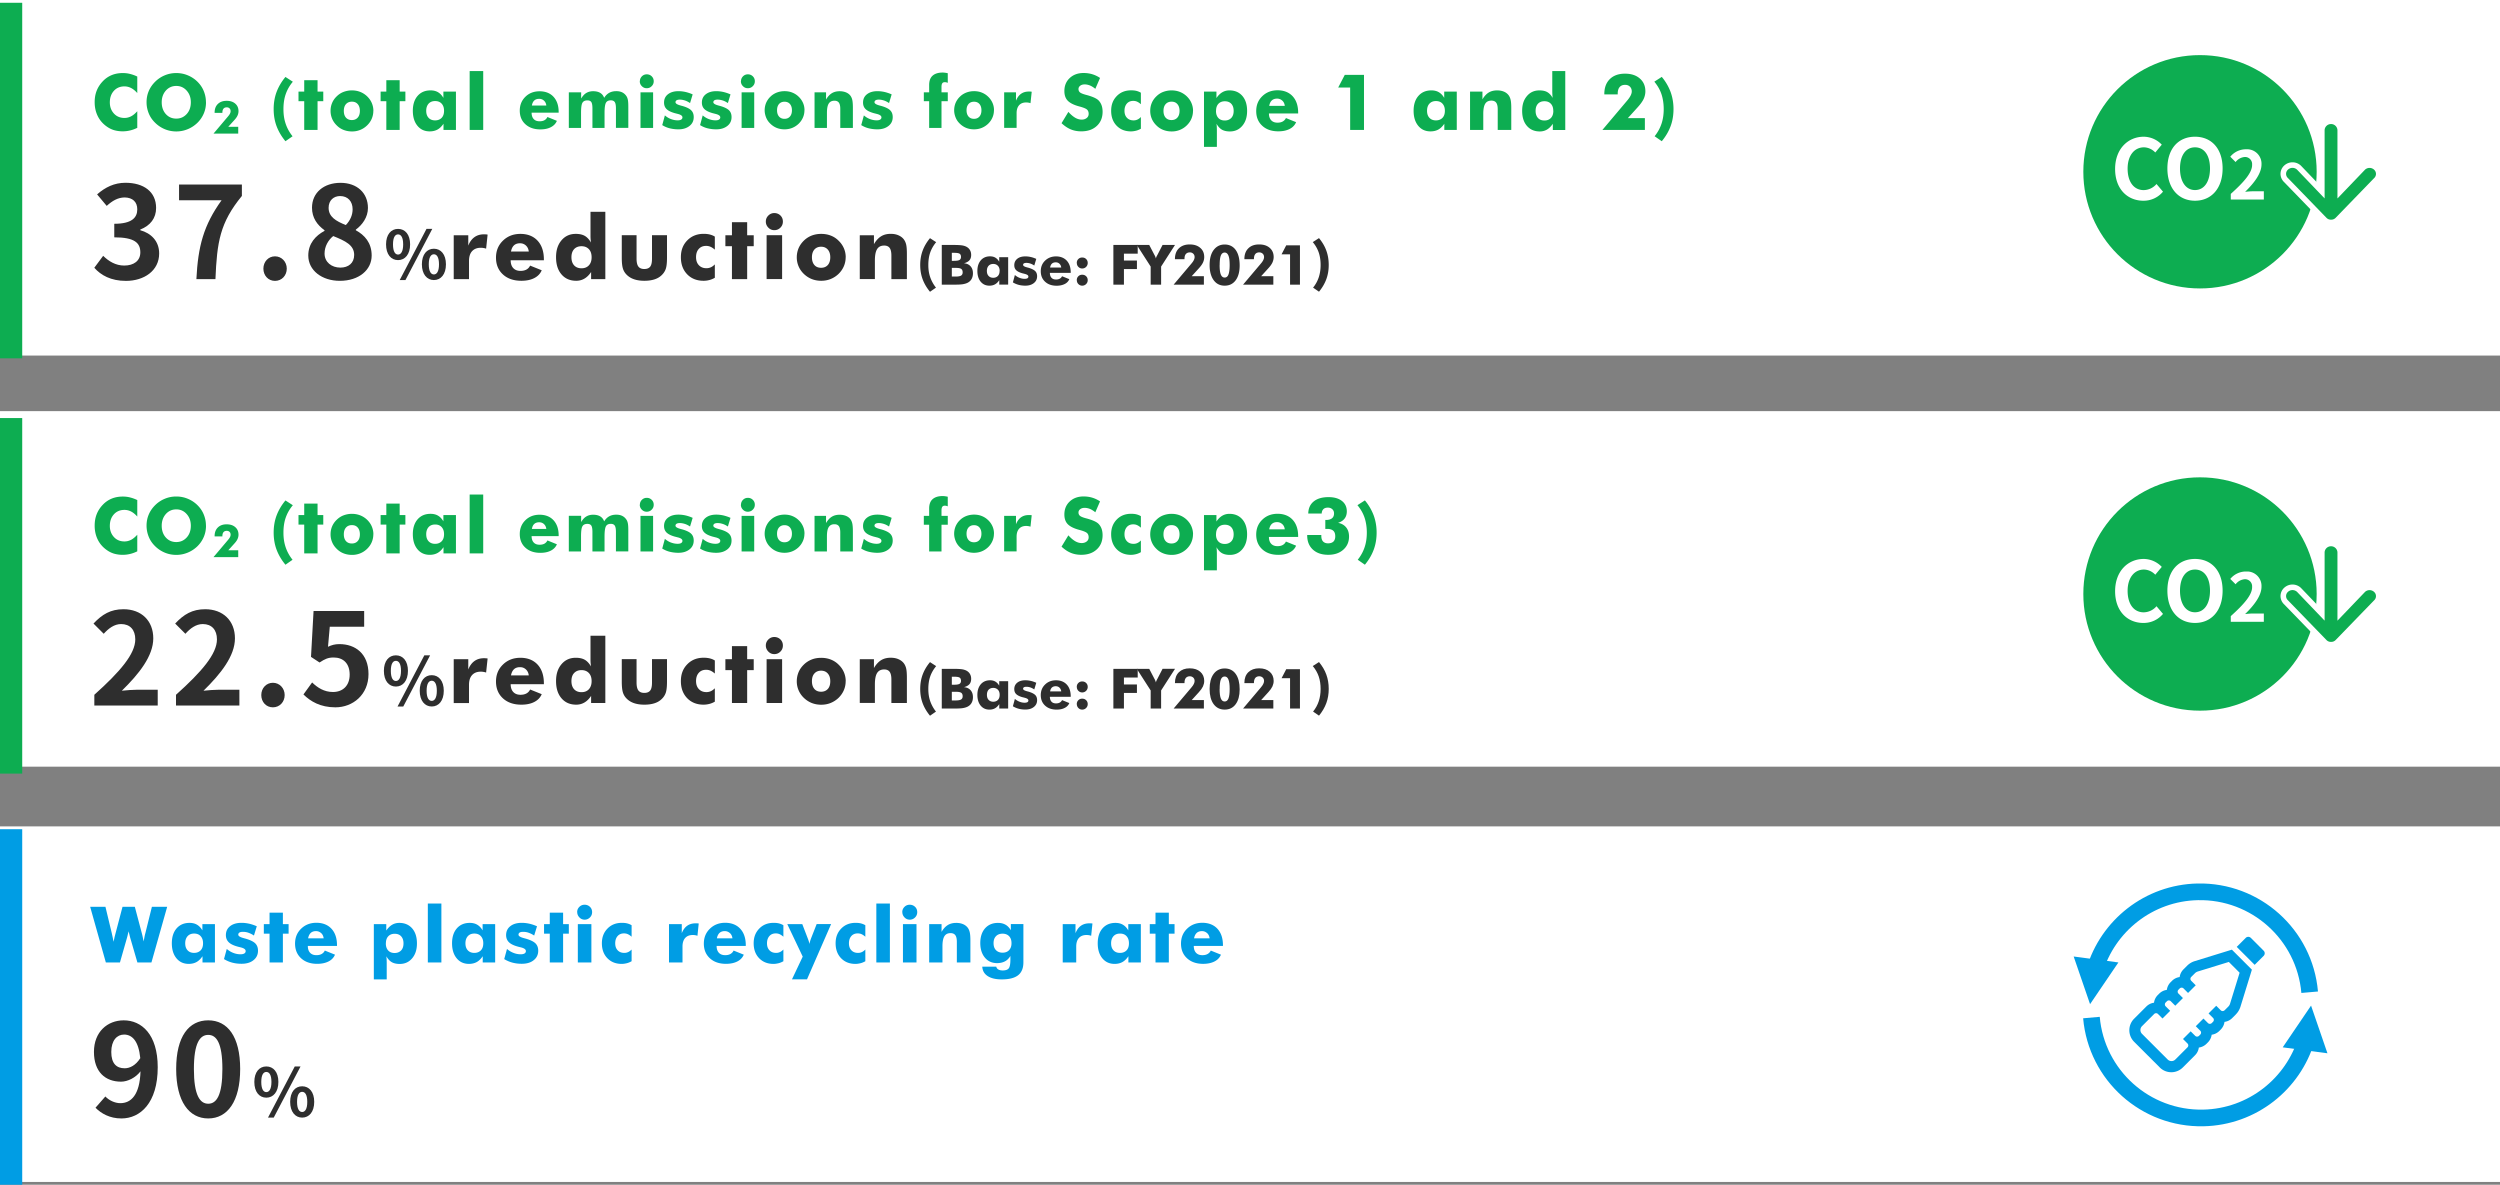
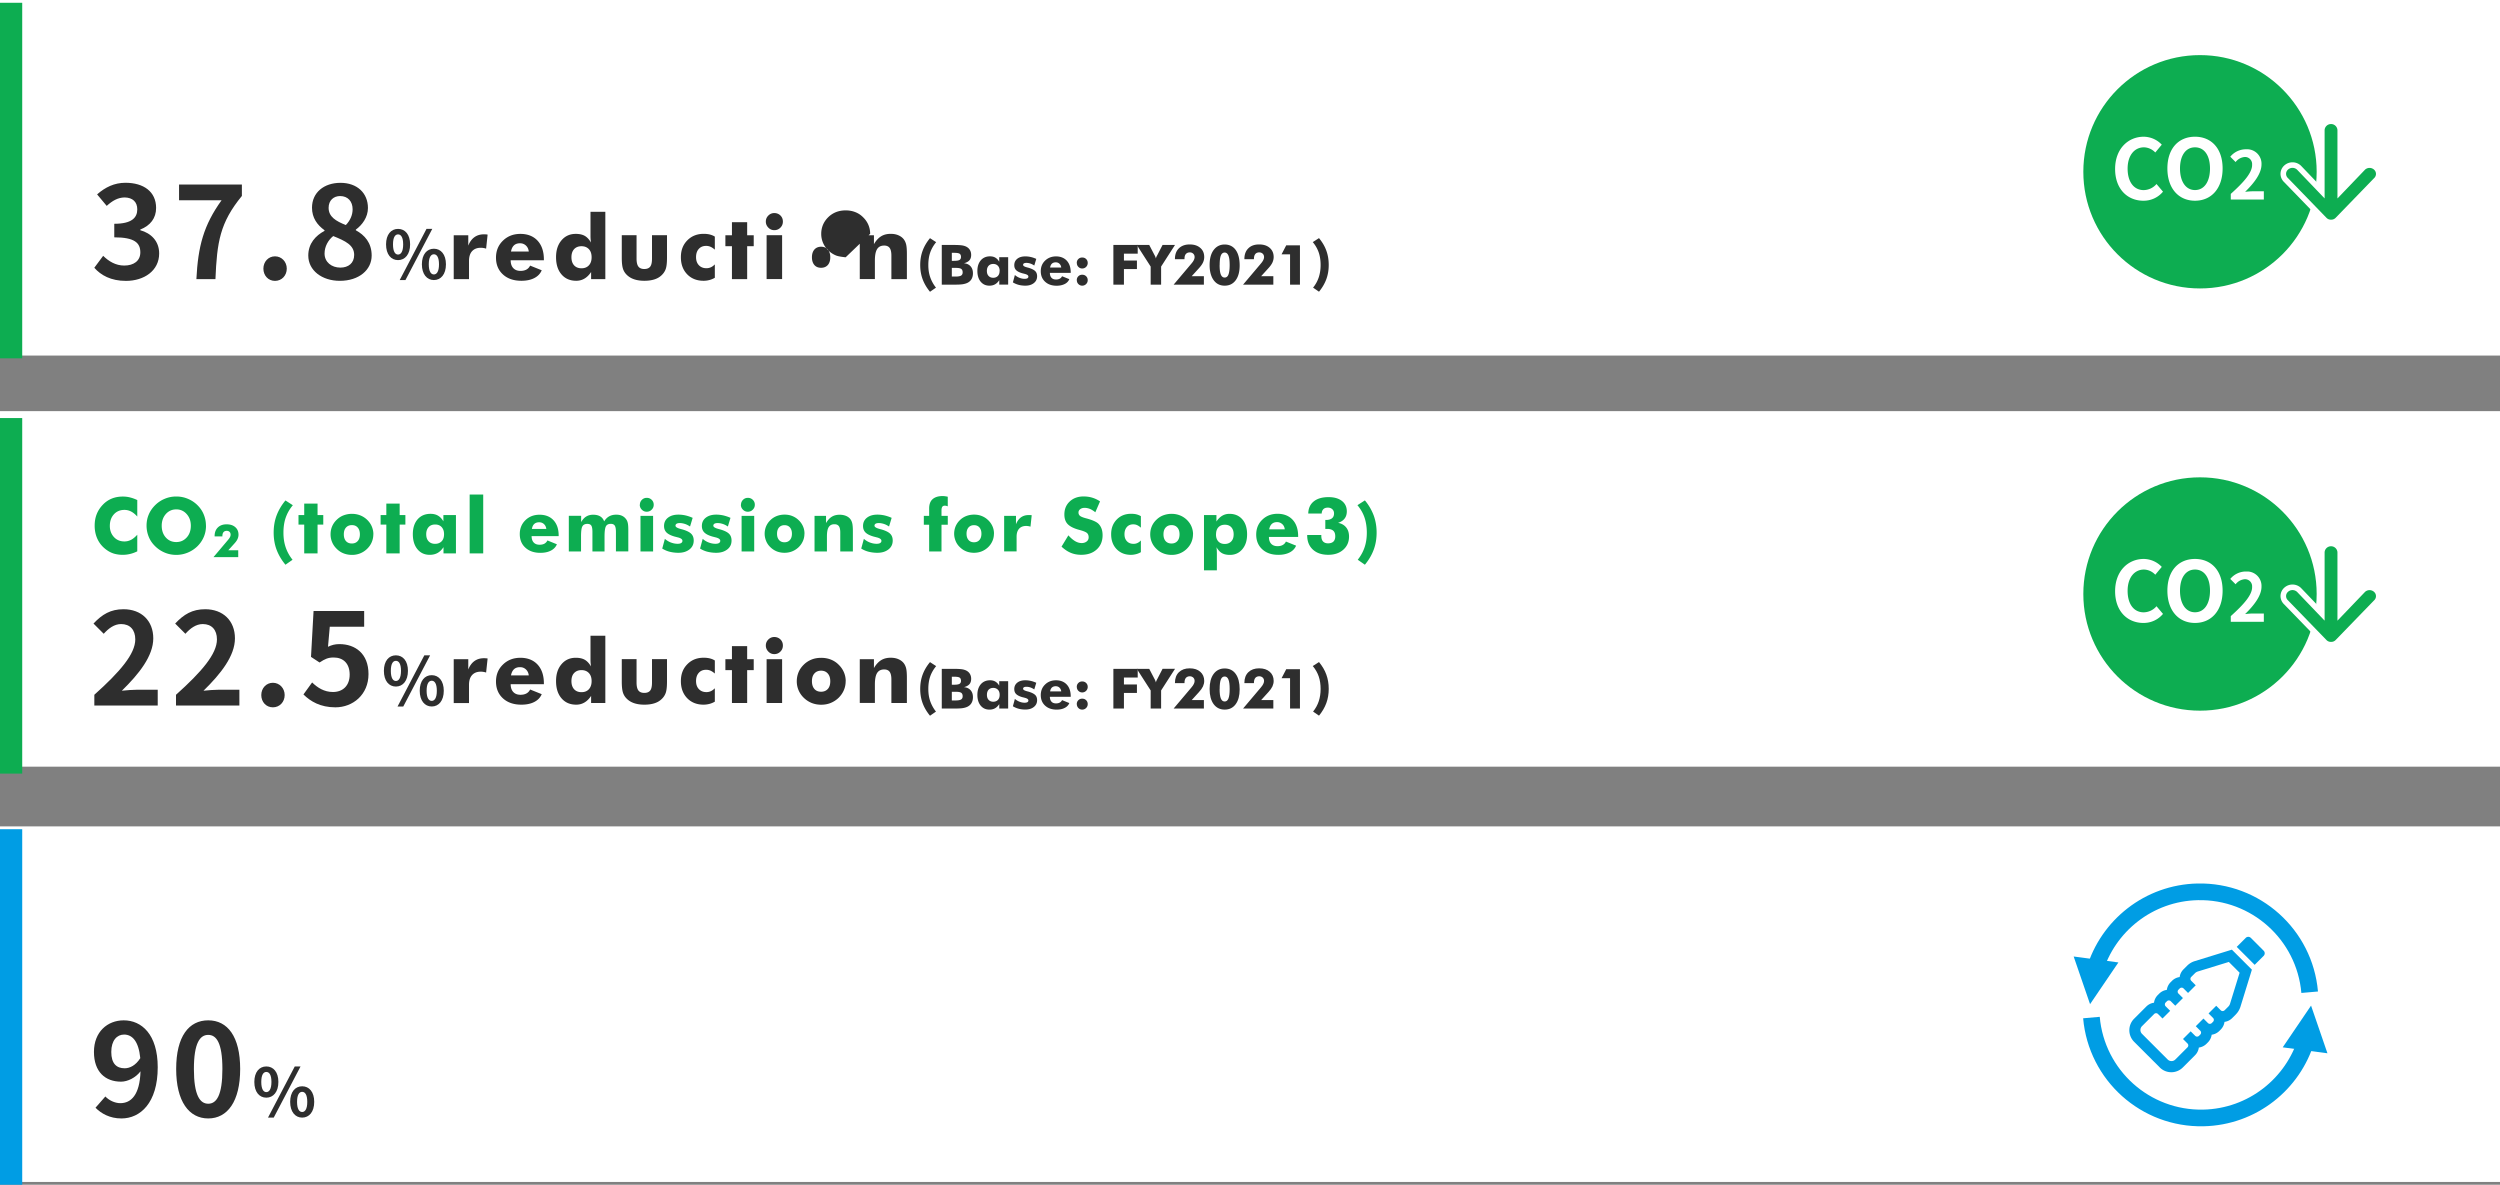
<svg xmlns="http://www.w3.org/2000/svg" id="uuid-329dd7ee-0ee9-4dff-88db-a62845b18aba" viewBox="0 0 450 213.25">
  <rect x="0" y="0" width="450" height="213.25" fill="#808080" stroke="none" />
  <defs>
    <clipPath id="clippath">
      <path transform="rotate(-45 396.383 179.673)" fill="none" d="M380.54 163.83h31.68v31.68h-31.68z" />
    </clipPath>
    <style>.cls-1{stroke-miterlimit:8;stroke-width:3px;stroke:#009de4}.cls-1,.cls-3,.cls-6{fill:none}.cls-7{fill-rule:evenodd}.cls-7,.cls-8{fill:#009de4}.cls-9{fill:#fff}.cls-6{stroke-width:4px}.cls-3{isolation:isolate}.cls-10{stroke:#fff;stroke-miterlimit:10}.cls-10,.cls-11{fill:#0dad51}.cls-12{fill:#2e2e2e}.cls-6{stroke:#0dad51}</style>
  </defs>
  <g id="uuid-e2990766-5453-4102-9440-34226ce3c608">
    <path id="uuid-b00ce998-8768-465d-854a-c07ac456f652" class="cls-9" d="M0 0h450v64H0V0z" />
    <path id="uuid-084e39b2-3f79-4f27-a8b8-a3f909f0d8cf" class="cls-9" d="M0 74h450v64H0V74z" />
    <path id="uuid-cb32406a-5383-4aa9-9153-ac89fc5d8f68" class="cls-9" d="M0 148.75h450v64H0v-64z" />
    <path id="uuid-e56bbcf0-22be-4986-94df-949e25676f54" class="cls-6" d="M2 64.5V.5" />
    <path id="uuid-91e89623-dfa6-46b1-bd0a-12f198155181" class="cls-6" d="M2 139.25v-64" />
    <path id="uuid-fd488410-6d44-45c6-9e2e-46e302bf8972" d="M2 213.25v-64" stroke-width="4" fill="none" stroke="#009de4" />
  </g>
  <circle class="cls-11" cx="396" cy="30.92" r="21" />
  <path class="cls-9" d="M385.8 36.13c1.37.02 2.67-.58 3.54-1.63l-1.17-1.38c-.57.68-1.41 1.08-2.3 1.1-1.76 0-2.9-1.46-2.9-3.87s1.26-3.83 2.94-3.83c.78.02 1.51.36 2.04.93l1.17-1.41c-.84-.9-2.01-1.41-3.24-1.43-2.8 0-5.16 2.15-5.16 5.81s2.28 5.71 5.08 5.71zm9.3 0c2.94 0 4.97-2.21 4.97-5.81s-2.03-5.71-4.97-5.71-4.97 2.1-4.97 5.71c0 3.6 2.03 5.81 4.97 5.81zm0-1.92c-1.65 0-2.7-1.52-2.7-3.88s1.05-3.81 2.7-3.81 2.7 1.42 2.7 3.81-1.05 3.88-2.7 3.88zm6.44 1.71h5.95v-1.49h-1.93c-.41 0-1 .05-1.44.1 1.62-1.58 2.95-3.31 2.95-4.92a2.603 2.603 0 00-2.45-2.74h-.35c-1.09 0-2.13.49-2.82 1.34l.96.96c.39-.52.98-.85 1.63-.91.7-.04 1.3.5 1.34 1.2v.24c0 1.37-1.43 3.04-3.84 5.2v1.01z" />
  <path class="cls-10" d="M411.49 32.42l6.93 7.15c.31.31.72.48 1.16.47h.02c.43.01.85-.16 1.16-.47l6.93-7.15c.62-.58.65-1.55.07-2.16l-.07-.07c-.66-.62-1.68-.62-2.34 0l-4.11 4.29V23.4a1.65 1.65 0 00-1.74-1.57c-.85.04-1.53.72-1.57 1.57v11.07l-4.11-4.29c-.66-.62-1.68-.62-2.34 0-.62.58-.65 1.54-.07 2.16.02.03.05.05.07.07z" />
  <circle class="cls-11" cx="396" cy="106.92" r="21" />
  <path class="cls-9" d="M385.8 112.13c1.37.02 2.67-.58 3.54-1.63l-1.17-1.38c-.57.68-1.41 1.08-2.3 1.1-1.76 0-2.9-1.46-2.9-3.87s1.26-3.83 2.94-3.83c.78.02 1.51.36 2.04.93l1.17-1.41c-.84-.9-2.01-1.41-3.24-1.43-2.8 0-5.16 2.15-5.16 5.81s2.28 5.71 5.08 5.71zm9.3 0c2.94 0 4.97-2.21 4.97-5.81s-2.03-5.71-4.97-5.71-4.97 2.1-4.97 5.71c0 3.6 2.03 5.81 4.97 5.81zm0-1.92c-1.65 0-2.7-1.52-2.7-3.88s1.05-3.81 2.7-3.81 2.7 1.42 2.7 3.81-1.05 3.88-2.7 3.88zm6.44 1.71h5.95v-1.49h-1.93c-.41 0-1 .05-1.44.1 1.62-1.58 2.95-3.31 2.95-4.92a2.603 2.603 0 00-2.45-2.74h-.35c-1.09 0-2.13.49-2.82 1.34l.96.96c.39-.52.98-.85 1.63-.91.7-.04 1.3.5 1.34 1.2v.24c0 1.37-1.43 3.04-3.84 5.2v1.01z" />
  <path class="cls-10" d="M411.49 108.42l6.93 7.15c.31.31.72.48 1.16.47h.02c.43.01.85-.16 1.16-.47l6.93-7.15c.62-.58.65-1.55.07-2.16l-.07-.07c-.66-.62-1.68-.62-2.34 0l-4.11 4.29V99.4a1.65 1.65 0 00-1.74-1.57c-.85.04-1.53.72-1.57 1.57v11.07l-4.11-4.29c-.66-.62-1.68-.62-2.34 0-.62.58-.65 1.54-.07 2.16.02.03.05.05.07.07z" />
  <path class="cls-1" d="M377.02 174.71c2.38-8.04 9.74-13.99 18.57-14.18 10.43-.22 19.24 7.68 20.15 18.07" />
  <path class="cls-7" d="M381.31 173.24l-5.1 7.51-2.95-8.58 8.05 1.07z" />
  <path class="cls-1" d="M415.18 187.05c-2.38 8.04-9.74 13.99-18.57 14.18-10.43.22-19.24-7.68-20.15-18.07" />
  <path class="cls-7" d="M410.89 188.52l5.1-7.51 2.95 8.58-8.05-1.07z" />
  <g clip-path="url(#clippath)" fill="none">
    <path class="cls-8" d="M407.46 172.05c.25-.25.25-.67 0-.92l-2.31-2.31a.649.649 0 00-.92 0l-1.62 1.62 3.23 3.23 1.62-1.62zm-7.04 9.8c-.19.19-.5.19-.69 0l-.81-.81-1.38 1.38.81.81c.19.19.19.5 0 .69l-.23.23c-.19.19-.5.19-.69 0l-.81-.81-1.38 1.38.81.81c.19.19.19.5 0 .69l-.23.23c-.19.19-.5.19-.69 0l-.81-.81-1.38 1.38.81.81c.19.19.19.5 0 .69l-2.19 2.19c-.38.38-1 .38-1.38 0l-4.62-4.62c-.38-.38-.38-1 0-1.38l2.19-2.19c.19-.19.5-.19.69 0l.81.81 1.38-1.38-.81-.81a.489.489 0 010-.69l.23-.23c.19-.19.5-.19.69 0l.81.81 1.38-1.38-.81-.81a.489.489 0 010-.69l.23-.23c.19-.19.5-.19.69 0l.81.81 1.38-1.38-.81-.81a.489.489 0 010-.69l.66-.66c.14-.14.3-.24.49-.31l5.62-1.73 1.94 1.94-1.73 5.6c-.06.19-.17.37-.32.51l-.66.66zm2.04.73c.36-.36.63-.81.8-1.3l2.08-6.74-3.6-3.6-6.77 2.09c-.48.16-.92.43-1.28.79l-.66.66c-.38.38-.62.86-.69 1.39-.53.07-1.01.31-1.39.69l-.23.23c-.38.38-.62.86-.69 1.39-.53.07-1.01.31-1.39.69l-.23.23c-.38.38-.62.86-.69 1.39-.53.07-1.01.31-1.39.69l-2.19 2.19a2.936 2.936 0 000 4.15l4.62 4.62a2.927 2.927 0 004.15 0l2.19-2.19c.38-.38.62-.86.69-1.39.53-.07 1.01-.31 1.39-.69l.23-.23c.38-.38.62-.86.69-1.39.53-.07 1.01-.31 1.39-.69l.23-.23c.38-.38.62-.86.69-1.39.53-.07 1.01-.31 1.39-.69l.66-.66z" />
  </g>
  <g class="cls-3">
    <g class="cls-3">
      <path class="cls-12" d="M16.99 125.05c4.62-4.14 7.36-7.34 7.36-9.96 0-1.72-.94-2.76-2.55-2.76-1.24 0-2.28.8-3.13 1.75l-1.84-1.84c1.56-1.66 3.08-2.58 5.4-2.58 3.22 0 5.36 2.07 5.36 5.24s-2.55 6.39-5.66 9.43c.85-.09 1.98-.18 2.76-.18h3.7V127H16.98v-1.95zm14.7 0c4.62-4.14 7.36-7.34 7.36-9.96 0-1.72-.94-2.76-2.55-2.76-1.24 0-2.28.8-3.13 1.75l-1.84-1.84c1.56-1.66 3.08-2.58 5.4-2.58 3.22 0 5.36 2.07 5.36 5.24s-2.55 6.39-5.66 9.43c.85-.09 1.98-.18 2.76-.18h3.7V127H31.68v-1.95zm15.34.06c0-1.24.9-2.21 2.09-2.21s2.12.97 2.12 2.21-.9 2.21-2.12 2.21-2.09-.97-2.09-2.21zm7.59-.11l1.56-2.16c.97.94 2.16 1.72 3.75 1.72 1.77 0 3.01-1.13 3.01-3.13s-1.15-3.08-2.87-3.08c-1.01 0-1.56.25-2.55.9l-1.54-1.01.46-8.26h9.11v2.83h-6.19l-.32 3.61c.67-.32 1.27-.48 2.05-.48 2.85 0 5.24 1.7 5.24 5.4s-2.81 5.98-5.96 5.98c-2.69 0-4.48-1.06-5.75-2.32z" />
    </g>
    <g class="cls-3">
      <path class="cls-12" d="M69.1 120.75c0-1.77.89-2.79 2.16-2.79s2.17 1.02 2.17 2.79-.9 2.83-2.17 2.83-2.16-1.04-2.16-2.83zm3.08 0c0-1.31-.41-1.8-.92-1.8s-.91.49-.91 1.8.4 1.83.91 1.83.92-.53.92-1.83zm4.2-2.79h1.04l-4.83 9.21h-1.03l4.82-9.21zm-.83 6.38c0-1.79.9-2.81 2.16-2.81s2.17 1.02 2.17 2.81-.91 2.83-2.17 2.83-2.16-1.06-2.16-2.83zm3.08 0c0-1.31-.41-1.81-.92-1.81s-.92.5-.92 1.81.41 1.82.92 1.82.92-.52.92-1.82z" />
    </g>
  </g>
  <g class="cls-3">
    <g class="cls-3">
      <path class="cls-12" d="M18.97 197.37c.62.67 1.68 1.2 2.69 1.2 1.91 0 3.5-1.45 3.63-5.73-.87 1.15-2.32 1.86-3.5 1.86-2.83 0-4.88-1.75-4.88-5.36s2.44-5.68 5.36-5.68c3.22 0 6.12 2.53 6.12 8.44 0 6.44-3.15 9.22-6.53 9.22-2.12 0-3.66-.9-4.67-1.93l1.77-2.02zm6.28-6.9c-.3-3.1-1.47-4.25-2.92-4.25-1.26 0-2.3 1.04-2.3 3.13s.94 2.94 2.41 2.94c.92 0 1.98-.51 2.81-1.82zm6.46 1.95c0-5.89 2.3-8.76 5.77-8.76s5.75 2.9 5.75 8.76-2.3 8.9-5.75 8.9-5.77-3.04-5.77-8.9zm8.32 0c0-4.76-1.1-6.14-2.55-6.14s-2.58 1.38-2.58 6.14 1.1 6.25 2.58 6.25 2.55-1.47 2.55-6.25z" />
    </g>
    <g class="cls-3">
      <path class="cls-12" d="M45.78 194.75c0-1.77.89-2.79 2.16-2.79s2.17 1.02 2.17 2.79-.9 2.83-2.17 2.83-2.16-1.04-2.16-2.83zm3.08 0c0-1.31-.41-1.8-.92-1.8s-.91.49-.91 1.8.4 1.83.91 1.83.92-.53.92-1.83zm4.2-2.79h1.04l-4.83 9.21h-1.03l4.82-9.21zm-.83 6.38c0-1.79.9-2.81 2.16-2.81s2.17 1.02 2.17 2.81-.91 2.83-2.17 2.83-2.16-1.06-2.16-2.83zm3.08 0c0-1.31-.41-1.81-.92-1.81s-.92.5-.92 1.81.41 1.82.92 1.82.92-.52.92-1.82z" />
    </g>
  </g>
-   <path class="cls-11" d="M24.71 13.77v2.98c-.37-.42-.75-.72-1.12-.91-.37-.19-.77-.29-1.19-.29-.78 0-1.42.27-1.9.8-.49.54-.73 1.23-.73 2.09 0 .8.25 1.47.74 2s1.12.79 1.89.79c.42 0 .82-.1 1.19-.29.37-.19.74-.5 1.12-.92v2.99c-.43.21-.86.37-1.29.47a5.71 5.71 0 01-2.81-.03 4.34 4.34 0 01-1.27-.59c-.75-.5-1.32-1.13-1.71-1.89s-.59-1.62-.59-2.57c0-.77.12-1.46.37-2.09.25-.63.62-1.19 1.12-1.71.47-.49 1.01-.85 1.6-1.09s1.26-.36 1.99-.36c.44 0 .87.05 1.3.16s.86.26 1.29.47zm12.37 4.64c0 .72-.13 1.39-.4 2.02s-.65 1.19-1.16 1.69c-.51.49-1.09.87-1.75 1.14-.66.27-1.34.4-2.04.4s-1.4-.13-2.05-.4c-.65-.27-1.23-.65-1.73-1.14-.52-.5-.91-1.06-1.17-1.7s-.4-1.31-.4-2.02.13-1.39.4-2.02c.27-.63.66-1.19 1.17-1.69.5-.49 1.07-.87 1.73-1.14.65-.27 1.34-.4 2.05-.4s1.4.13 2.05.4c.66.27 1.24.65 1.74 1.14s.89 1.05 1.15 1.69.4 1.31.4 2.02zm-5.35 2.94c.76 0 1.38-.28 1.88-.83s.74-1.26.74-2.11-.25-1.54-.75-2.1-1.12-.84-1.87-.84-1.38.28-1.88.84c-.49.56-.74 1.26-.74 2.1s.24 1.56.73 2.11 1.12.83 1.89.83zm11.16 2.7h-4.46l2.62-3.1c.16-.19.28-.36.35-.51.08-.15.11-.3.11-.43 0-.21-.06-.37-.19-.5s-.3-.19-.51-.19c-.25 0-.44.08-.58.24-.13.16-.2.39-.2.69v.07h-1.4v-.04c0-.66.19-1.18.58-1.56s.91-.57 1.58-.57 1.17.17 1.56.51c.39.34.58.79.58 1.35 0 .27-.06.54-.18.8s-.32.54-.61.85l-1.05 1.16h1.79v1.24zm9.77.48l-1.28.89c-.72-.87-1.25-1.78-1.6-2.72s-.52-1.96-.52-3.06.17-2.13.52-3.07.88-1.85 1.6-2.72l1.33.86c-.58.69-1 1.43-1.28 2.23s-.41 1.7-.41 2.7.13 1.84.4 2.64.68 1.55 1.24 2.25zm2.1-1.14v-5.18h-1.03v-1.72h1.03v-2.06h2.4v2.06h1.03v1.72h-1.03v5.18h-2.4zm12.44-3.43c0 .5-.1.97-.29 1.42s-.48.85-.84 1.2a3.803 3.803 0 01-2.72 1.08c-.52 0-1.02-.09-1.49-.27s-.88-.45-1.24-.81c-.36-.35-.64-.74-.83-1.19-.19-.45-.29-.92-.29-1.43s.09-.98.28-1.43.47-.85.84-1.2c.36-.35.77-.62 1.23-.79s.96-.27 1.49-.27 1.03.09 1.49.27.87.44 1.24.79c.37.36.66.76.85 1.21s.29.92.29 1.42zm-2.42 0c0-.51-.13-.92-.39-1.22s-.61-.44-1.05-.44-.8.15-1.06.44-.39.7-.39 1.22.13.92.38 1.21c.26.29.61.44 1.06.44s.8-.15 1.06-.44c.26-.29.39-.7.39-1.21zm4.76 3.43v-5.18h-1.03v-1.72h1.03v-2.06h2.4v2.06h1.03v1.72h-1.03v5.18h-2.4zm12.53-6.9v6.9h-2.24v-1.12c-.32.48-.68.83-1.08 1.05s-.87.33-1.4.33c-.92 0-1.66-.34-2.21-1.01-.55-.67-.83-1.57-.83-2.7s.29-2.02.86-2.68c.58-.66 1.35-.99 2.33-.99.52 0 .97.11 1.34.33.38.22.7.56.97 1.02v-1.13h2.25zm-2.14 3.45c0-.54-.14-.96-.43-1.28s-.68-.47-1.18-.47-.89.16-1.17.47c-.28.31-.43.74-.43 1.28s.14.96.43 1.27.68.46 1.17.46.89-.16 1.18-.46.43-.73.43-1.27zm4.61 3.45v-10.6h2.44v10.6h-2.44zm16.03-3.11h-4.88c0 .5.13.88.38 1.15s.6.4 1.06.4c.34 0 .63-.06.87-.19.23-.13.41-.32.54-.58l1.7.69c-.2.49-.56.87-1.08 1.14s-1.15.4-1.9.4c-1.12 0-2.01-.31-2.69-.93-.68-.62-1.01-1.44-1.01-2.45s.34-1.83 1.01-2.49c.67-.66 1.53-.99 2.56-.99s1.9.33 2.51 1 .92 1.58.92 2.75v.11zM98.34 19c-.04-.36-.18-.66-.42-.88-.24-.22-.52-.33-.87-.33-.37 0-.66.1-.88.3-.22.2-.36.5-.43.9h2.6zm12.53 4.03v-3.5c0-.55-.07-.94-.21-1.15-.14-.21-.38-.32-.71-.32-.42 0-.72.15-.88.44s-.25.9-.25 1.81v2.72h-2.18v-3.5c0-.56-.07-.95-.2-1.15-.14-.21-.37-.31-.71-.31-.42 0-.72.14-.89.43s-.25.89-.25 1.81v2.72h-2.2v-6.41h2.22v1.12c.27-.45.57-.79.92-1 .35-.21.76-.32 1.23-.32.52 0 .95.1 1.28.3.33.2.57.5.71.9.25-.41.55-.71.91-.91.36-.2.78-.3 1.27-.3.39 0 .72.06 1.01.19.29.13.53.32.73.58.16.2.27.44.33.71.07.27.1.71.1 1.32v3.81h-2.24zm4.31-8.41c0-.34.12-.63.36-.88.24-.24.54-.36.88-.36s.65.12.89.36.36.53.36.88-.12.65-.37.89c-.24.25-.54.37-.89.37s-.63-.12-.88-.37-.37-.55-.37-.89zm.11 8.41v-6.41h2.27v6.41h-2.27zm3.92-.53l.47-1.73c.33.29.69.51 1.09.66.4.15.79.23 1.2.23.28 0 .5-.04.65-.14s.22-.22.22-.4c0-.28-.3-.49-.9-.63-.19-.05-.35-.09-.47-.12-.68-.19-1.17-.43-1.48-.73-.31-.3-.46-.7-.46-1.18 0-.62.23-1.12.7-1.49.47-.37 1.1-.56 1.9-.56.41 0 .83.05 1.25.14.42.1.86.24 1.3.44l-.47 1.56c-.3-.2-.6-.36-.91-.46s-.62-.16-.93-.16c-.26 0-.45.04-.58.12s-.2.2-.2.35c0 .23.3.42.89.58.14.04.24.07.3.08.78.22 1.33.49 1.63.79.31.3.46.71.46 1.23 0 .66-.25 1.19-.76 1.59s-1.17.61-2 .61c-.56 0-1.09-.07-1.57-.19s-.94-.32-1.36-.59zm6.81 0l.47-1.73c.33.29.69.51 1.09.66.4.15.79.23 1.2.23.28 0 .5-.04.65-.14s.22-.22.22-.4c0-.28-.3-.49-.9-.63-.19-.05-.35-.09-.47-.12-.68-.19-1.17-.43-1.48-.73-.31-.3-.46-.7-.46-1.18 0-.62.23-1.12.7-1.49.47-.37 1.1-.56 1.9-.56.41 0 .83.05 1.25.14.42.1.86.24 1.3.44l-.47 1.56c-.3-.2-.6-.36-.91-.46s-.62-.16-.93-.16c-.26 0-.45.04-.58.12s-.2.2-.2.35c0 .23.3.42.89.58.14.04.24.07.3.08.78.22 1.33.49 1.63.79.31.3.46.71.46 1.23 0 .66-.25 1.19-.76 1.59s-1.17.61-2 .61c-.56 0-1.09-.07-1.57-.19s-.94-.32-1.36-.59zm7.36-7.88c0-.34.12-.63.36-.88.24-.24.54-.36.88-.36s.65.12.89.36.36.53.36.88-.12.65-.37.89c-.24.25-.54.37-.89.37s-.63-.12-.88-.37-.37-.55-.37-.89zm.11 8.41v-6.41h2.27v6.41h-2.27zm11.31-3.18c0 .46-.09.9-.27 1.31-.18.42-.44.79-.78 1.12-.35.33-.74.58-1.17.75-.43.17-.89.25-1.37.25s-.95-.08-1.38-.25c-.43-.17-.81-.42-1.15-.75-.34-.32-.6-.69-.77-1.11s-.27-.86-.27-1.32.09-.91.26-1.33c.18-.41.43-.79.78-1.12.33-.33.72-.57 1.15-.74.43-.16.89-.25 1.39-.25s.96.08 1.38.25c.43.17.81.41 1.15.74.35.33.61.71.79 1.12s.27.85.27 1.32zm-2.25 0c0-.48-.12-.85-.36-1.13s-.57-.41-.98-.41-.74.14-.98.41c-.24.28-.36.65-.36 1.13s.12.85.36 1.13c.24.27.56.41.98.41s.74-.14.98-.41c.24-.27.36-.65.36-1.13zm4.07 3.18v-6.41h2.07v1.3c.3-.52.65-.9 1.04-1.14.39-.24.87-.36 1.42-.36.41 0 .78.07 1.11.2.32.13.59.32.79.57.17.22.29.48.36.79s.11.77.11 1.38v3.67h-2.27V19.6c0-.51-.08-.88-.25-1.12-.17-.23-.43-.35-.8-.35-.47 0-.81.17-1.03.52s-.32.91-.32 1.69v2.69h-2.22zm8.41-.53l.47-1.73c.33.29.69.51 1.09.66.4.15.79.23 1.2.23.28 0 .5-.04.65-.14s.22-.22.22-.4c0-.28-.3-.49-.9-.63-.19-.05-.35-.09-.47-.12-.68-.19-1.17-.43-1.48-.73-.31-.3-.46-.7-.46-1.18 0-.62.23-1.12.7-1.49.47-.37 1.1-.56 1.9-.56.41 0 .83.05 1.25.14.42.1.86.24 1.3.44l-.47 1.56c-.3-.2-.6-.36-.91-.46s-.62-.16-.93-.16c-.26 0-.45.04-.58.12s-.2.2-.2.35c0 .23.3.42.89.58.14.04.24.07.3.08.78.22 1.33.49 1.63.79.31.3.46.71.46 1.23 0 .66-.25 1.19-.76 1.59s-1.17.61-2 .61c-.56 0-1.09-.07-1.57-.19s-.94-.32-1.36-.59zm12.22.53v-4.81h-.96v-1.6h.96v-1.31c0-.75.2-1.31.61-1.68s1.01-.57 1.82-.57c.11 0 .25.01.41.03.16.02.33.05.51.09v1.73c-.1-.04-.2-.07-.28-.09a1.12 1.12 0 00-.24-.03c-.21 0-.37.06-.46.19s-.15.33-.15.62v1.02h1.13v1.6h-1.13v4.81h-2.22zm11.66-3.18c0 .46-.09.9-.27 1.31-.18.42-.44.79-.78 1.12-.35.33-.74.58-1.17.75-.43.17-.89.25-1.37.25s-.95-.08-1.38-.25c-.43-.17-.81-.42-1.15-.75-.34-.32-.6-.69-.77-1.11s-.27-.86-.27-1.32.09-.91.26-1.33c.18-.41.43-.79.78-1.12.33-.33.72-.57 1.15-.74.43-.16.89-.25 1.39-.25s.96.08 1.38.25c.43.17.81.41 1.15.74.35.33.61.71.79 1.12s.27.85.27 1.32zm-2.25 0c0-.48-.12-.85-.36-1.13s-.57-.41-.98-.41-.74.14-.98.41c-.24.28-.36.65-.36 1.13s.12.85.36 1.13c.24.27.56.41.98.41s.74-.14.98-.41c.24-.27.36-.65.36-1.13zm4.09 3.18v-6.41h2.13v1.51c.22-.55.52-.96.9-1.24.38-.27.84-.41 1.38-.41h.27c.09 0 .18.02.28.03l-.22 2.06c-.14-.05-.27-.08-.4-.1s-.26-.03-.38-.03c-.55 0-.97.17-1.27.5-.3.34-.45.81-.45 1.43v2.65h-2.25zm11.58-2.87c.41.46.81.8 1.2 1.03s.79.34 1.18.34c.36 0 .66-.1.9-.29s.35-.44.35-.75c0-.33-.1-.59-.3-.77-.2-.18-.66-.37-1.38-.56-.98-.26-1.67-.61-2.08-1.03s-.61-1-.61-1.74c0-.96.32-1.74.96-2.34.64-.6 1.47-.91 2.49-.91.55 0 1.07.07 1.57.22.49.15.96.37 1.4.67l-.85 1.96c-.31-.26-.63-.46-.95-.6-.33-.13-.65-.2-.97-.2s-.59.08-.8.24c-.21.16-.31.36-.31.6s.09.45.27.6.53.29 1.04.43l.12.03c1.11.3 1.84.63 2.19.99.24.25.42.54.54.88.12.34.18.73.18 1.15 0 1.06-.35 1.92-1.05 2.56-.7.65-1.63.97-2.79.97-.7 0-1.33-.12-1.9-.36s-1.12-.61-1.65-1.11l1.23-2.03zm13.03-1.4c-.24-.21-.46-.36-.68-.46s-.45-.14-.69-.14c-.48 0-.87.16-1.15.48s-.43.75-.43 1.3.15.95.44 1.26.69.47 1.2.47c.25 0 .48-.05.69-.15.22-.1.42-.25.62-.46v2.11c-.29.16-.58.29-.88.36s-.59.12-.9.12c-1.06 0-1.92-.34-2.58-1.02-.66-.68-.99-1.58-.99-2.69s.34-1.96 1.01-2.65c.67-.69 1.53-1.03 2.59-1.03.35 0 .67.03.95.1s.55.18.8.33v2.06zm9.38 1.2c0 .5-.1.97-.29 1.42s-.48.85-.84 1.2a3.803 3.803 0 01-2.72 1.08c-.52 0-1.02-.09-1.49-.27s-.88-.45-1.24-.81c-.36-.35-.64-.74-.83-1.19-.19-.45-.29-.92-.29-1.43s.09-.98.28-1.43.47-.85.84-1.2c.36-.35.77-.62 1.23-.79s.96-.27 1.49-.27 1.03.09 1.49.27.87.44 1.24.79c.37.36.66.76.85 1.21s.29.92.29 1.42zm-2.42 0c0-.51-.13-.92-.39-1.22s-.61-.44-1.05-.44-.8.15-1.06.44-.39.7-.39 1.22.13.92.38 1.21c.26.29.61.44 1.06.44s.8-.15 1.06-.44c.26-.29.39-.7.39-1.21zm4.4 6.48v-9.95h2.24v1.16c.31-.46.66-.81 1.05-1.04s.82-.34 1.29-.34c.97 0 1.74.33 2.32.99.57.66.86 1.56.86 2.7s-.29 2-.86 2.68c-.57.68-1.32 1.02-2.24 1.02-.58 0-1.06-.11-1.43-.32s-.69-.57-.98-1.06c.02.14.04.3.05.5s.02.44.02.72v2.94h-2.32zm2.16-6.48c0 .54.14.96.42 1.27s.67.46 1.16.46.88-.16 1.17-.46.43-.73.43-1.27-.14-.96-.42-1.27-.67-.46-1.17-.46-.88.16-1.16.46-.42.73-.42 1.27zm14.78.46h-5.25c0 .53.14.94.41 1.23.27.29.65.43 1.14.43.37 0 .68-.07.93-.21.25-.14.45-.34.58-.62l1.83.74c-.22.53-.61.94-1.16 1.22-.56.29-1.24.43-2.04.43-1.2 0-2.17-.33-2.89-1-.73-.67-1.09-1.55-1.09-2.64s.36-1.97 1.09-2.68c.73-.71 1.65-1.07 2.76-1.07s2.05.36 2.71 1.08c.66.72.99 1.71.99 2.96v.12zm-2.4-1.37c-.04-.39-.19-.71-.45-.94s-.56-.36-.93-.36c-.4 0-.71.11-.95.33-.24.22-.39.54-.47.97h2.8zm11.77 4.34v-7.64h-2.15l1.18-2.27h3.46v9.91h-2.49zm19.19-6.9v6.9h-2.24v-1.12c-.32.48-.68.83-1.08 1.05-.4.22-.87.33-1.41.33-.92 0-1.66-.34-2.21-1.01-.55-.67-.83-1.57-.83-2.7s.29-2.02.87-2.68c.58-.66 1.35-.99 2.33-.99.52 0 .97.11 1.34.33.38.22.7.56.97 1.02v-1.13h2.25zm-2.14 3.45c0-.54-.14-.96-.43-1.28s-.68-.47-1.18-.47-.89.16-1.17.47c-.29.31-.43.74-.43 1.28s.14.96.43 1.27.68.46 1.17.46.89-.16 1.18-.46.43-.73.43-1.27zm4.53 3.45v-6.9h2.23v1.4c.32-.56.7-.97 1.12-1.23s.93-.39 1.52-.39c.45 0 .84.07 1.19.21.35.14.63.35.85.62.18.23.31.51.39.85.08.33.12.83.12 1.49v3.95h-2.44v-3.7c0-.55-.09-.95-.27-1.2-.18-.25-.47-.38-.87-.38-.51 0-.88.19-1.11.56s-.35.98-.35 1.82v2.9h-2.39zm17.14-10.59v10.6h-2.24v-1.12c-.31.46-.66.81-1.05 1.04-.39.23-.82.34-1.29.34-.97 0-1.74-.33-2.32-1s-.86-1.57-.86-2.71.29-1.99.86-2.66c.57-.68 1.32-1.02 2.24-1.02.58 0 1.06.1 1.42.31.37.21.69.56.98 1.05-.03-.16-.05-.35-.06-.56-.01-.21-.02-.43-.02-.67v-3.61h2.34zm-2.16 7.15c0-.54-.14-.96-.43-1.27-.28-.31-.67-.46-1.17-.46s-.88.16-1.16.46c-.28.31-.42.73-.42 1.27s.14.97.42 1.28c.28.31.67.46 1.17.46s.88-.16 1.17-.46c.29-.31.43-.73.43-1.27zm16.48 3.44h-7.64l4.49-5.32c.27-.32.47-.62.6-.88s.2-.51.2-.73c0-.35-.11-.64-.33-.86-.22-.22-.51-.33-.87-.33-.43 0-.76.14-.99.41-.23.27-.34.67-.34 1.19v.12h-2.41v-.07c0-1.13.33-2.03.99-2.68s1.57-.98 2.72-.98 2.01.29 2.68.87c.67.58 1 1.35 1 2.31 0 .47-.11.93-.31 1.37-.21.44-.56.93-1.04 1.46l-1.8 1.99h3.06v2.13zm1.76 1.14c.56-.7.97-1.45 1.24-2.25s.4-1.68.4-2.64-.14-1.9-.41-2.7-.7-1.54-1.28-2.24l1.34-.86a9.35 9.35 0 011.59 2.72c.34.95.52 1.97.52 3.08s-.17 2.12-.52 3.07c-.35.95-.88 1.85-1.59 2.71l-1.28-.89z" />
-   <path class="cls-8" d="M24.27 163.23l1.26 4.76c.06.21.11.44.16.67s.1.5.16.8c.07-.36.13-.65.17-.88.05-.23.09-.43.14-.59l1.18-4.76h2.75l-2.83 10.01h-2.53l-1.24-4.27c-.05-.15-.12-.44-.23-.88-.05-.2-.08-.35-.11-.46-.02.1-.05.23-.1.4-.1.44-.18.75-.24.94l-1.22 4.27h-2.54l-2.82-10.01h2.75l1.15 4.79c.05.25.11.49.16.74s.1.5.15.76c.04-.19.09-.39.13-.6s.12-.51.22-.9l1.26-4.79h2.2zm14.42 3.11v6.9h-2.24v-1.12c-.32.48-.68.83-1.08 1.05s-.87.33-1.4.33c-.92 0-1.66-.34-2.21-1.01-.55-.67-.83-1.57-.83-2.7s.29-2.02.86-2.68c.58-.66 1.35-.99 2.33-.99.52 0 .97.11 1.34.33.38.22.7.56.97 1.02v-1.13h2.25zm-2.14 3.45c0-.54-.14-.96-.43-1.28s-.68-.47-1.18-.47-.89.16-1.17.47c-.28.31-.43.74-.43 1.28s.14.96.43 1.27.68.46 1.17.46.89-.16 1.18-.46.43-.73.43-1.27zm3.76 2.88l.51-1.86c.36.31.75.55 1.17.71.43.17.86.25 1.29.25.31 0 .54-.05.7-.15.16-.1.24-.24.24-.43 0-.31-.32-.53-.96-.68-.21-.05-.38-.09-.51-.13-.73-.2-1.26-.46-1.59-.79-.33-.33-.5-.75-.5-1.27 0-.67.25-1.21.76-1.61s1.19-.6 2.05-.6c.44 0 .89.05 1.35.15.46.1.93.26 1.4.47l-.51 1.67c-.32-.22-.65-.38-.98-.5s-.67-.17-1-.17c-.28 0-.49.04-.63.13s-.21.21-.21.38c0 .25.32.45.96.62l.33.09c.84.24 1.43.53 1.76.85.33.33.5.77.5 1.32 0 .71-.27 1.28-.81 1.71-.54.44-1.26.65-2.15.65-.61 0-1.17-.07-1.69-.21-.52-.14-1.01-.35-1.46-.63zm8.21.57v-5.18h-1.03v-1.72h1.03v-2.06h2.4v2.06h1.03v1.72h-1.03v5.18h-2.4zm12.14-2.97h-5.25c0 .53.14.94.41 1.23.27.29.65.43 1.14.43.37 0 .68-.07.93-.21.25-.14.45-.34.58-.62l1.83.74c-.22.53-.61.94-1.16 1.22s-1.24.43-2.04.43c-1.2 0-2.17-.33-2.9-1-.73-.67-1.09-1.55-1.09-2.64s.36-1.97 1.09-2.68 1.65-1.07 2.76-1.07 2.05.36 2.71 1.08.99 1.71.99 2.96v.12zm-2.4-1.37c-.05-.39-.19-.71-.45-.94s-.56-.36-.93-.36c-.4 0-.71.11-.95.33-.23.22-.39.54-.47.97h2.8zm9.03 7.39v-9.95h2.24v1.16c.31-.46.66-.81 1.05-1.04s.82-.34 1.29-.34c.97 0 1.74.33 2.32.99.57.66.86 1.56.86 2.7s-.29 2-.86 2.68c-.57.68-1.32 1.02-2.24 1.02-.58 0-1.06-.11-1.43-.32s-.69-.57-.98-1.06c.02.14.04.3.05.5s.02.44.02.72v2.94h-2.32zm2.16-6.48c0 .54.14.96.42 1.27s.67.46 1.16.46.88-.16 1.17-.46.43-.73.43-1.27-.14-.96-.42-1.27-.67-.46-1.17-.46-.88.16-1.16.46-.42.73-.42 1.27zm7.56 3.43v-10.6h2.44v10.6h-2.44zm12.12-6.9v6.9h-2.24v-1.12c-.32.48-.68.83-1.08 1.05s-.87.33-1.4.33c-.92 0-1.66-.34-2.21-1.01-.55-.67-.83-1.57-.83-2.7s.29-2.02.86-2.68c.58-.66 1.35-.99 2.33-.99.52 0 .97.11 1.34.33.38.22.7.56.97 1.02v-1.13h2.25zm-2.14 3.45c0-.54-.14-.96-.43-1.28s-.68-.47-1.18-.47-.89.16-1.17.47c-.28.31-.43.74-.43 1.28s.14.96.43 1.27.68.46 1.17.46.89-.16 1.18-.46.43-.73.43-1.27zm3.76 2.88l.51-1.86c.36.31.75.55 1.17.71.43.17.86.25 1.29.25.31 0 .54-.05.7-.15.16-.1.24-.24.24-.43 0-.31-.32-.53-.96-.68-.21-.05-.38-.09-.51-.13-.73-.2-1.26-.46-1.59-.79-.33-.33-.5-.75-.5-1.27 0-.67.25-1.21.76-1.61s1.19-.6 2.05-.6c.44 0 .89.05 1.35.15.46.1.93.26 1.4.47l-.51 1.67c-.32-.22-.65-.38-.98-.5s-.67-.17-1-.17c-.28 0-.49.04-.63.13s-.21.21-.21.38c0 .25.32.45.96.62l.33.09c.84.24 1.43.53 1.76.85.33.33.5.77.5 1.32 0 .71-.27 1.28-.81 1.71-.54.44-1.26.65-2.15.65-.61 0-1.17-.07-1.69-.21-.52-.14-1.01-.35-1.46-.63zm8.21.57v-5.18h-1.03v-1.72h1.03v-2.06h2.4v2.06h1.03v1.72h-1.03v5.18h-2.4zm4.93-9.06c0-.37.13-.68.39-.94s.58-.39.95-.39.7.13.96.38.39.57.39.95-.13.7-.39.96-.58.4-.95.4-.68-.13-.94-.4-.4-.59-.4-.96zm.12 9.06v-6.9h2.44v6.9h-2.44zm9.68-4.63c-.24-.21-.46-.36-.68-.46s-.45-.14-.69-.14c-.48 0-.87.16-1.15.48s-.43.75-.43 1.3.15.95.44 1.26.69.47 1.2.47c.25 0 .48-.05.69-.15.22-.1.42-.25.62-.46v2.11c-.29.16-.58.29-.88.36s-.59.12-.9.12c-1.06 0-1.92-.34-2.58-1.02-.66-.68-.99-1.58-.99-2.69s.34-1.96 1.01-2.65c.67-.69 1.53-1.03 2.59-1.03.35 0 .67.03.95.1s.55.18.8.33v2.06zm6.73 4.63v-6.9h2.3v1.63c.24-.59.56-1.04.97-1.33s.91-.44 1.49-.44h.29c.1 0 .2.02.3.03l-.23 2.21a2.473 2.473 0 00-.84-.14c-.59 0-1.05.18-1.37.54-.32.36-.48.88-.48 1.54v2.86h-2.42zm13.82-2.97h-5.25c0 .53.14.94.41 1.23.27.29.65.43 1.14.43.37 0 .68-.07.93-.21.25-.14.45-.34.58-.62l1.83.74c-.22.53-.61.94-1.16 1.22s-1.24.43-2.04.43c-1.2 0-2.17-.33-2.9-1-.73-.67-1.09-1.55-1.09-2.64s.36-1.97 1.09-2.68 1.65-1.07 2.76-1.07 2.05.36 2.71 1.08.99 1.71.99 2.96v.12zm-2.4-1.37c-.05-.39-.19-.71-.45-.94s-.56-.36-.93-.36c-.4 0-.71.11-.95.33-.23.22-.39.54-.47.97h2.8zm9.17-.29c-.24-.21-.46-.36-.68-.46s-.45-.14-.69-.14c-.48 0-.87.16-1.15.48s-.43.75-.43 1.3.15.95.44 1.26.69.47 1.2.47c.25 0 .48-.05.69-.15.22-.1.42-.25.62-.46v2.11c-.29.16-.58.29-.88.36s-.59.12-.9.12c-1.06 0-1.92-.34-2.58-1.02-.66-.68-.99-1.58-.99-2.69s.34-1.96 1.01-2.65c.67-.69 1.53-1.03 2.59-1.03.35 0 .67.03.95.1s.55.18.8.33v2.06zm1.54 7.68l1.94-4.1-2.78-5.85h2.7l.96 2.5c.08.21.15.4.21.58.05.18.1.35.12.5.03-.16.07-.33.12-.51.05-.17.12-.37.2-.58l.98-2.5h2.6l-4.34 9.95h-2.71zm13.21-7.68c-.24-.21-.46-.36-.68-.46s-.45-.14-.69-.14c-.48 0-.87.16-1.15.48s-.43.75-.43 1.3.15.95.44 1.26.69.47 1.2.47c.25 0 .48-.05.69-.15.22-.1.42-.25.62-.46v2.11c-.29.16-.58.29-.88.36s-.59.12-.9.12c-1.06 0-1.92-.34-2.58-1.02-.66-.68-.99-1.58-.99-2.69s.34-1.96 1.01-2.65c.67-.69 1.53-1.03 2.59-1.03.35 0 .67.03.95.1s.55.18.8.33v2.06zm1.98 4.63v-10.6h2.44v10.6h-2.44zm4.67-9.06c0-.37.13-.68.39-.94s.58-.39.95-.39.7.13.96.38.39.57.39.95-.13.7-.39.96-.58.4-.95.4-.68-.13-.94-.4-.4-.59-.4-.96zm.12 9.06v-6.9h2.44v6.9h-2.44zm4.72 0v-6.9h2.23v1.4c.32-.56.7-.97 1.12-1.23s.93-.39 1.52-.39c.45 0 .84.07 1.19.21.35.14.63.35.85.62.18.23.31.51.39.85s.12.83.12 1.49v3.95h-2.44v-3.7c0-.55-.09-.95-.27-1.2s-.47-.38-.86-.38c-.51 0-.88.19-1.11.56s-.35.98-.35 1.82v2.9h-2.39zm16.96-6.9v6.89c0 1.04-.32 1.81-.95 2.31-.64.5-1.62.75-2.95.75-1.08 0-1.92-.2-2.53-.6-.61-.4-.93-.96-.97-1.69h2.52c.04.21.16.38.36.5.2.12.47.18.8.18.52 0 .89-.13 1.08-.38.2-.25.3-.78.3-1.6v-.63c-.26.43-.58.76-.98.97-.4.21-.87.32-1.42.32-.91 0-1.64-.33-2.19-.99-.55-.66-.83-1.54-.83-2.63s.29-1.99.86-2.64c.58-.65 1.35-.98 2.33-.98.52 0 .96.11 1.34.32s.7.55.97 1v-1.11h2.25zm-2.14 3.43c0-.53-.14-.95-.43-1.25-.28-.3-.68-.46-1.18-.46s-.9.15-1.19.46c-.29.3-.43.72-.43 1.25s.14.95.43 1.25.69.46 1.19.46.89-.15 1.18-.46.43-.72.43-1.25zm9.22 3.47v-6.9h2.3v1.63c.24-.59.56-1.04.97-1.33s.91-.44 1.49-.44h.29c.1 0 .2.02.3.03l-.23 2.21a2.473 2.473 0 00-.84-.14c-.59 0-1.05.18-1.37.54-.32.36-.48.88-.48 1.54v2.86h-2.42zm14.06-6.9v6.9h-2.24v-1.12c-.32.48-.68.83-1.08 1.05s-.87.33-1.4.33c-.92 0-1.66-.34-2.21-1.01-.55-.67-.83-1.57-.83-2.7s.29-2.02.86-2.68c.58-.66 1.35-.99 2.33-.99.52 0 .97.11 1.34.33.38.22.7.56.97 1.02v-1.13h2.25zm-2.14 3.45c0-.54-.14-.96-.43-1.28s-.68-.47-1.18-.47-.89.16-1.17.47c-.28.31-.43.74-.43 1.28s.14.96.43 1.27.68.46 1.17.46.89-.16 1.18-.46.43-.73.43-1.27zm4.78 3.45v-5.18h-1.03v-1.72h1.03v-2.06h2.4v2.06h1.03v1.72h-1.03v5.18h-2.4zm12.14-2.97h-5.25c0 .53.14.94.41 1.23.27.29.65.43 1.14.43.37 0 .68-.07.93-.21.25-.14.45-.34.58-.62l1.83.74c-.22.53-.61.94-1.16 1.22s-1.24.43-2.04.43c-1.2 0-2.17-.33-2.9-1-.73-.67-1.09-1.55-1.09-2.64s.36-1.97 1.09-2.68 1.65-1.07 2.76-1.07 2.05.36 2.71 1.08.99 1.71.99 2.96v.12zm-2.4-1.37c-.05-.39-.19-.71-.45-.94s-.56-.36-.93-.36c-.4 0-.71.11-.95.33-.23.22-.39.54-.47.97h2.8z" />
  <path class="cls-11" d="M24.71 90v2.98c-.37-.42-.75-.72-1.12-.91-.37-.19-.77-.29-1.19-.29-.78 0-1.42.27-1.9.8-.49.54-.73 1.23-.73 2.09 0 .8.25 1.47.74 2s1.12.79 1.89.79c.42 0 .82-.1 1.19-.29.37-.19.74-.5 1.12-.92v2.99c-.43.21-.86.37-1.29.47a5.71 5.71 0 01-2.81-.03 4.34 4.34 0 01-1.27-.59c-.75-.5-1.32-1.13-1.71-1.89s-.59-1.62-.59-2.57c0-.77.12-1.46.37-2.09.25-.63.62-1.19 1.12-1.71.47-.49 1.01-.85 1.6-1.09s1.26-.36 1.99-.36c.44 0 .87.05 1.3.16s.86.26 1.29.47zm12.37 4.63c0 .72-.13 1.39-.4 2.02s-.65 1.19-1.16 1.69c-.51.49-1.09.87-1.75 1.14-.66.27-1.34.4-2.04.4s-1.4-.13-2.05-.4c-.65-.27-1.23-.65-1.73-1.14-.52-.5-.91-1.06-1.17-1.7s-.4-1.31-.4-2.02.13-1.39.4-2.02c.27-.63.66-1.19 1.17-1.69.5-.49 1.07-.87 1.73-1.14.65-.27 1.34-.4 2.05-.4s1.4.13 2.05.4c.66.27 1.24.65 1.74 1.14s.89 1.05 1.15 1.69.4 1.31.4 2.02zm-5.35 2.94c.76 0 1.38-.28 1.88-.83s.74-1.26.74-2.11-.25-1.54-.75-2.1-1.12-.84-1.87-.84-1.38.28-1.88.84c-.49.56-.74 1.26-.74 2.1s.24 1.56.73 2.11 1.12.83 1.89.83zm11.16 2.71h-4.46l2.62-3.1c.16-.19.28-.36.35-.51.08-.15.11-.3.11-.43 0-.21-.06-.37-.19-.5s-.3-.19-.51-.19c-.25 0-.44.08-.58.24-.13.16-.2.39-.2.69v.07h-1.4v-.04c0-.66.19-1.18.58-1.56s.91-.57 1.58-.57 1.17.17 1.56.51c.39.34.58.79.58 1.35 0 .27-.06.54-.18.8s-.32.54-.61.85l-1.05 1.16h1.79v1.24zm9.77.48l-1.28.89c-.72-.87-1.25-1.78-1.6-2.72s-.52-1.96-.52-3.06.17-2.13.52-3.07.88-1.85 1.6-2.72l1.33.86c-.58.69-1 1.43-1.28 2.23s-.41 1.7-.41 2.7.13 1.84.4 2.64.68 1.55 1.24 2.25zm2.1-1.15v-5.18h-1.03v-1.72h1.03v-2.06h2.4v2.06h1.03v1.72h-1.03v5.18h-2.4zm12.44-3.43c0 .5-.1.97-.29 1.42s-.48.85-.84 1.2a3.803 3.803 0 01-2.72 1.08c-.52 0-1.02-.09-1.49-.27s-.88-.45-1.24-.81c-.36-.35-.64-.74-.83-1.19-.19-.45-.29-.92-.29-1.43s.09-.98.28-1.43.47-.85.84-1.2c.36-.35.77-.62 1.23-.79s.96-.27 1.49-.27 1.03.09 1.49.27.87.44 1.24.79c.37.36.66.76.85 1.21s.29.92.29 1.42zm-2.42 0c0-.51-.13-.92-.39-1.22s-.61-.44-1.05-.44-.8.15-1.06.44-.39.7-.39 1.22.13.92.38 1.21c.26.29.61.44 1.06.44s.8-.15 1.06-.44c.26-.29.39-.7.39-1.21zm4.76 3.43v-5.18h-1.03v-1.72h1.03v-2.06h2.4v2.06h1.03v1.72h-1.03v5.18h-2.4zm12.53-6.9v6.9h-2.24v-1.12c-.32.48-.68.83-1.08 1.05s-.87.33-1.4.33c-.92 0-1.66-.34-2.21-1.01-.55-.67-.83-1.57-.83-2.7s.29-2.02.86-2.68c.58-.66 1.35-.99 2.33-.99.52 0 .97.11 1.34.33.38.22.7.56.97 1.02v-1.13h2.25zm-2.14 3.45c0-.54-.14-.96-.43-1.28s-.68-.47-1.18-.47-.89.16-1.17.47c-.28.31-.43.74-.43 1.28s.14.96.43 1.27.68.46 1.17.46.89-.16 1.18-.46.43-.73.43-1.27zm4.61 3.45v-10.6h2.44v10.6h-2.44zm16.03-3.11h-4.88c0 .5.13.88.38 1.15s.6.4 1.06.4c.34 0 .63-.06.87-.19.23-.13.41-.32.54-.58l1.7.69c-.2.49-.56.87-1.08 1.14s-1.15.4-1.9.4c-1.12 0-2.01-.31-2.69-.93-.68-.62-1.01-1.44-1.01-2.45s.34-1.83 1.01-2.49c.67-.66 1.53-.99 2.56-.99s1.9.33 2.51 1 .92 1.58.92 2.75v.11zm-2.23-1.28c-.04-.36-.18-.66-.42-.88-.24-.22-.52-.33-.87-.33-.37 0-.66.1-.88.3-.22.2-.36.5-.43.9h2.6zm12.53 4.04v-3.5c0-.55-.07-.94-.21-1.15-.14-.21-.38-.32-.71-.32-.42 0-.72.15-.88.44s-.25.9-.25 1.81v2.72h-2.18v-3.5c0-.56-.07-.95-.2-1.15-.14-.21-.37-.31-.71-.31-.42 0-.72.14-.89.43s-.25.89-.25 1.81v2.72h-2.2v-6.41h2.22v1.12c.27-.45.57-.79.92-1 .35-.21.76-.32 1.23-.32.52 0 .95.1 1.28.3.33.2.57.5.71.9.25-.41.55-.71.91-.91.36-.2.78-.3 1.27-.3.39 0 .72.06 1.01.19.29.13.53.32.73.58.16.2.27.44.33.71.07.27.1.71.1 1.32v3.81h-2.24zm4.31-8.41c0-.34.12-.63.36-.88.24-.24.54-.36.88-.36s.65.12.89.36.36.53.36.88-.12.65-.37.89c-.24.25-.54.37-.89.37s-.63-.12-.88-.37-.37-.55-.37-.89zm.11 8.41v-6.41h2.27v6.41h-2.27zm3.92-.54l.47-1.73c.33.29.69.51 1.09.66.4.15.79.23 1.2.23.28 0 .5-.04.65-.14s.22-.22.22-.4c0-.28-.3-.49-.9-.63-.19-.05-.35-.09-.47-.12-.68-.19-1.17-.43-1.48-.73-.31-.3-.46-.7-.46-1.18 0-.62.23-1.12.7-1.49.47-.37 1.1-.56 1.9-.56.41 0 .83.05 1.25.14.42.1.86.24 1.3.44l-.47 1.56c-.3-.2-.6-.36-.91-.46s-.62-.16-.93-.16c-.26 0-.45.04-.58.12s-.2.2-.2.35c0 .23.3.42.89.58.14.04.24.07.3.08.78.22 1.33.49 1.63.79.31.3.46.71.46 1.23 0 .66-.25 1.19-.76 1.59s-1.17.61-2 .61c-.56 0-1.09-.07-1.57-.19s-.94-.32-1.36-.59zm6.81 0l.47-1.73c.33.29.69.51 1.09.66.4.15.79.23 1.2.23.28 0 .5-.04.65-.14s.22-.22.22-.4c0-.28-.3-.49-.9-.63-.19-.05-.35-.09-.47-.12-.68-.19-1.17-.43-1.48-.73-.31-.3-.46-.7-.46-1.18 0-.62.23-1.12.7-1.49.47-.37 1.1-.56 1.9-.56.41 0 .83.05 1.25.14.42.1.86.24 1.3.44l-.47 1.56c-.3-.2-.6-.36-.91-.46s-.62-.16-.93-.16c-.26 0-.45.04-.58.12s-.2.2-.2.35c0 .23.3.42.89.58.14.04.24.07.3.08.78.22 1.33.49 1.63.79.31.3.46.71.46 1.23 0 .66-.25 1.19-.76 1.59s-1.17.61-2 .61c-.56 0-1.09-.07-1.57-.19s-.94-.32-1.36-.59zm7.36-7.87c0-.34.12-.63.36-.88.24-.24.54-.36.88-.36s.65.12.89.36.36.53.36.88-.12.65-.37.89c-.24.25-.54.37-.89.37s-.63-.12-.88-.37-.37-.55-.37-.89zm.11 8.41v-6.41h2.27v6.41h-2.27zm11.31-3.19c0 .46-.09.9-.27 1.31-.18.42-.44.79-.78 1.12-.35.33-.74.58-1.17.75-.43.17-.89.25-1.37.25s-.95-.08-1.38-.25c-.43-.17-.81-.42-1.15-.75-.34-.32-.6-.69-.77-1.11s-.27-.86-.27-1.32.09-.91.26-1.33c.18-.41.43-.79.78-1.12.33-.33.72-.57 1.15-.74.43-.16.89-.25 1.39-.25s.96.08 1.38.25c.43.17.81.41 1.15.74.35.33.61.71.79 1.12s.27.85.27 1.32zm-2.25 0c0-.48-.12-.85-.36-1.13s-.57-.41-.98-.41-.74.14-.98.41c-.24.28-.36.65-.36 1.13s.12.85.36 1.13c.24.27.56.41.98.41s.74-.14.98-.41c.24-.27.36-.65.36-1.13zm4.07 3.19v-6.41h2.07v1.3c.3-.52.65-.9 1.04-1.14.39-.24.87-.36 1.42-.36.41 0 .78.07 1.11.2.32.13.59.32.79.57.17.22.29.48.36.79s.11.77.11 1.38v3.67h-2.27v-3.43c0-.51-.08-.88-.25-1.12-.17-.23-.43-.35-.8-.35-.47 0-.81.17-1.03.52s-.32.91-.32 1.69v2.69h-2.22zm8.41-.54l.47-1.73c.33.29.69.51 1.09.66.4.15.79.23 1.2.23.28 0 .5-.04.65-.14s.22-.22.22-.4c0-.28-.3-.49-.9-.63-.19-.05-.35-.09-.47-.12-.68-.19-1.17-.43-1.48-.73-.31-.3-.46-.7-.46-1.18 0-.62.23-1.12.7-1.49.47-.37 1.1-.56 1.9-.56.41 0 .83.05 1.25.14.42.1.86.24 1.3.44l-.47 1.56c-.3-.2-.6-.36-.91-.46s-.62-.16-.93-.16c-.26 0-.45.04-.58.12s-.2.2-.2.35c0 .23.3.42.89.58.14.04.24.07.3.08.78.22 1.33.49 1.63.79.31.3.46.71.46 1.23 0 .66-.25 1.19-.76 1.59s-1.17.61-2 .61c-.56 0-1.09-.07-1.57-.19s-.94-.32-1.36-.59zm12.22.54v-4.81h-.96v-1.6h.96v-1.31c0-.75.2-1.31.61-1.68s1.01-.57 1.82-.57c.11 0 .25.01.41.03.16.02.33.05.51.09v1.73c-.1-.04-.2-.07-.28-.09a1.12 1.12 0 00-.24-.03c-.21 0-.37.06-.46.19s-.15.33-.15.62v1.02h1.13v1.6h-1.13v4.81h-2.22zm11.66-3.19c0 .46-.09.9-.27 1.31-.18.42-.44.79-.78 1.12-.35.33-.74.58-1.17.75-.43.17-.89.25-1.37.25s-.95-.08-1.38-.25c-.43-.17-.81-.42-1.15-.75-.34-.32-.6-.69-.77-1.11s-.27-.86-.27-1.32.09-.91.26-1.33c.18-.41.43-.79.78-1.12.33-.33.72-.57 1.15-.74.43-.16.89-.25 1.39-.25s.96.08 1.38.25c.43.17.81.41 1.15.74.35.33.61.71.79 1.12s.27.85.27 1.32zm-2.25 0c0-.48-.12-.85-.36-1.13s-.57-.41-.98-.41-.74.14-.98.41c-.24.28-.36.65-.36 1.13s.12.85.36 1.13c.24.27.56.41.98.41s.74-.14.98-.41c.24-.27.36-.65.36-1.13zm4.09 3.19v-6.41h2.13v1.51c.22-.55.52-.96.9-1.24.38-.27.84-.41 1.38-.41h.27c.09 0 .18.02.28.03l-.22 2.06c-.14-.05-.27-.08-.4-.1s-.26-.03-.38-.03c-.55 0-.97.17-1.27.5-.3.34-.45.81-.45 1.43v2.65h-2.25zm11.58-2.88c.41.46.81.8 1.2 1.03s.79.34 1.18.34c.36 0 .66-.1.9-.29s.35-.44.35-.75c0-.33-.1-.59-.3-.77-.2-.18-.66-.37-1.38-.56-.98-.26-1.67-.61-2.08-1.03s-.61-1-.61-1.74c0-.96.32-1.74.96-2.34.64-.6 1.47-.91 2.49-.91.55 0 1.07.07 1.57.22.49.15.96.37 1.4.67l-.85 1.96c-.31-.26-.63-.46-.95-.6-.33-.13-.65-.2-.97-.2s-.59.08-.8.24c-.21.16-.31.36-.31.6s.09.45.27.6.53.29 1.04.43l.12.03c1.11.3 1.84.63 2.19.99.24.25.42.54.54.88.12.34.18.73.18 1.15 0 1.06-.35 1.92-1.05 2.56-.7.65-1.63.97-2.79.97-.7 0-1.33-.12-1.9-.36s-1.12-.61-1.65-1.11l1.23-2.03zm13.03-1.4c-.24-.21-.46-.36-.68-.46s-.45-.14-.69-.14c-.48 0-.87.16-1.15.48s-.43.75-.43 1.3.15.95.44 1.26.69.47 1.2.47c.25 0 .48-.05.69-.15.22-.1.42-.25.62-.46v2.11c-.29.16-.58.29-.88.36s-.59.12-.9.12c-1.06 0-1.92-.34-2.58-1.02-.66-.68-.99-1.58-.99-2.69s.34-1.96 1.01-2.65c.67-.69 1.53-1.03 2.59-1.03.35 0 .67.03.95.1s.55.18.8.33v2.06zm9.38 1.2c0 .5-.1.97-.29 1.42s-.48.85-.84 1.2a3.803 3.803 0 01-2.72 1.08c-.52 0-1.02-.09-1.49-.27s-.88-.45-1.24-.81c-.36-.35-.64-.74-.83-1.19-.19-.45-.29-.92-.29-1.43s.09-.98.28-1.43.47-.85.84-1.2c.36-.35.77-.62 1.23-.79s.96-.27 1.49-.27 1.03.09 1.49.27.87.44 1.24.79c.37.36.66.76.85 1.21s.29.92.29 1.42zm-2.42 0c0-.51-.13-.92-.39-1.22s-.61-.44-1.05-.44-.8.15-1.06.44-.39.7-.39 1.22.13.92.38 1.21c.26.29.61.44 1.06.44s.8-.15 1.06-.44c.26-.29.39-.7.39-1.21zm4.4 6.48v-9.95h2.24v1.16c.31-.46.66-.81 1.05-1.04s.82-.34 1.29-.34c.97 0 1.74.33 2.32.99.57.66.86 1.56.86 2.7s-.29 2-.86 2.68c-.57.68-1.32 1.02-2.24 1.02-.58 0-1.06-.11-1.43-.32s-.69-.57-.98-1.06c.02.14.04.3.05.5s.02.44.02.72v2.94h-2.32zm2.16-6.48c0 .54.14.96.42 1.27s.67.46 1.16.46.88-.16 1.17-.46.43-.73.43-1.27-.14-.96-.42-1.27-.67-.46-1.17-.46-.88.16-1.16.46-.42.73-.42 1.27zm14.78.47h-5.25c0 .53.14.94.41 1.23.27.29.65.43 1.14.43.37 0 .68-.07.93-.21.25-.14.45-.34.58-.62l1.83.74c-.22.53-.61.94-1.16 1.22-.56.29-1.24.43-2.04.43-1.2 0-2.17-.33-2.89-1-.73-.67-1.09-1.55-1.09-2.64s.36-1.97 1.09-2.68c.73-.71 1.65-1.07 2.76-1.07s2.05.36 2.71 1.08c.66.72.99 1.71.99 2.96v.12zm-2.4-1.37c-.04-.39-.19-.71-.45-.94s-.56-.36-.93-.36c-.4 0-.71.11-.95.33-.24.22-.39.54-.47.97h2.8zm4.04 1.02h2.54v.16c0 .44.1.77.31 1 .21.22.51.34.91.34s.74-.11.96-.32c.22-.22.33-.53.33-.94 0-.46-.12-.8-.36-1.01-.24-.22-.61-.33-1.12-.33h-.31v-1.61h.14c.46 0 .81-.1 1.06-.3s.37-.49.37-.88c0-.31-.1-.55-.31-.75-.21-.19-.47-.29-.8-.29-.35 0-.62.09-.81.28s-.29.45-.3.79h-2.42c.02-.93.34-1.66.98-2.18.64-.52 1.53-.78 2.67-.78 1.02 0 1.82.23 2.41.69.59.46.88 1.09.88 1.88 0 .51-.13.94-.4 1.29-.27.35-.66.61-1.18.77.62.11 1.11.39 1.46.82.35.43.52.98.52 1.65 0 .97-.35 1.76-1.04 2.37s-1.59.91-2.7.91c-1.17 0-2.09-.31-2.77-.94-.68-.63-1.02-1.47-1.02-2.55v-.1zm9.09 4.46c.56-.7.97-1.45 1.24-2.25s.4-1.68.4-2.64-.14-1.9-.41-2.7-.7-1.54-1.28-2.24l1.34-.86a9.35 9.35 0 011.59 2.72c.34.95.52 1.97.52 3.08s-.17 2.12-.52 3.07c-.35.95-.88 1.85-1.59 2.71l-1.28-.89z" />
-   <path class="cls-12" d="M81.67 50.24v-7.89h2.62v1.86c.27-.68.64-1.18 1.11-1.52s1.04-.51 1.7-.51c.11 0 .22 0 .33.01.11 0 .23.02.34.04l-.27 2.53c-.17-.06-.33-.1-.49-.12-.16-.03-.32-.04-.47-.04-.68 0-1.2.21-1.57.62s-.55 1-.55 1.76v3.27h-2.77zm16.25-3.39h-6c0 .61.16 1.08.47 1.41.31.33.74.5 1.3.5.42 0 .78-.08 1.07-.24s.51-.39.66-.71l2.09.84c-.25.6-.69 1.07-1.33 1.4-.64.33-1.41.49-2.34.49-1.38 0-2.48-.38-3.31-1.14-.83-.76-1.25-1.77-1.25-3.02s.42-2.25 1.25-3.06c.83-.81 1.88-1.22 3.15-1.22s2.34.41 3.09 1.23c.75.82 1.13 1.95 1.13 3.38v.13zm-2.74-1.57c-.05-.45-.22-.81-.51-1.08s-.64-.41-1.07-.41c-.45 0-.81.12-1.08.37s-.45.62-.54 1.11h3.2zm13.78-7.15v12.11h-2.56v-1.28c-.35.53-.75.93-1.2 1.19-.44.26-.94.39-1.48.39-1.11 0-1.99-.38-2.65-1.15s-.98-1.8-.98-3.09.33-2.27.98-3.04c.65-.77 1.51-1.16 2.56-1.16.67 0 1.21.12 1.63.36.42.24.79.64 1.12 1.2-.03-.19-.05-.4-.07-.64s-.02-.49-.02-.77v-4.12h2.67zm-2.47 8.17c0-.61-.16-1.1-.49-1.45-.33-.35-.77-.53-1.33-.53s-1.01.18-1.33.53c-.32.35-.48.84-.48 1.45s.16 1.11.48 1.46.76.53 1.33.53 1.01-.18 1.33-.53c.33-.35.49-.84.49-1.45zm13.57-3.95v4.03c0 .89-.07 1.55-.21 1.98-.14.43-.38.81-.72 1.14-.35.35-.78.61-1.3.78-.52.17-1.13.26-1.84.26s-1.31-.09-1.82-.26c-.52-.17-.96-.43-1.32-.78-.34-.32-.58-.7-.72-1.14s-.21-1.1-.21-1.99v-4.03h2.66v4.21c0 .66.11 1.14.33 1.43s.57.44 1.06.44.85-.14 1.07-.43c.22-.29.32-.77.32-1.44v-4.21h2.72zm8.61 2.59c-.27-.24-.53-.41-.78-.52s-.51-.16-.79-.16c-.55 0-.99.18-1.32.55-.33.36-.49.86-.49 1.48s.17 1.09.51 1.45c.34.36.79.54 1.37.54.28 0 .55-.06.79-.17.25-.11.48-.29.71-.52V50c-.33.19-.67.33-1 .41-.33.09-.68.13-1.03.13-1.21 0-2.2-.39-2.95-1.17-.75-.78-1.13-1.8-1.13-3.07s.38-2.24 1.15-3.03c.77-.78 1.75-1.18 2.96-1.18.4 0 .76.04 1.09.12.32.08.63.2.91.38v2.35zm3.08 5.3v-5.92h-1.18v-1.97h1.18V40h2.74v2.35h1.18v1.97h-1.18v5.92h-2.74zm6.1-10.36c0-.42.15-.78.45-1.08.3-.3.66-.45 1.08-.45s.8.15 1.1.44c.29.29.44.65.44 1.09s-.15.8-.45 1.1c-.3.3-.66.45-1.09.45s-.78-.15-1.08-.46c-.3-.31-.45-.67-.45-1.09zm.14 10.35v-7.89h2.79v7.89h-2.79zm14.23-3.92c0 .57-.11 1.11-.33 1.62-.22.51-.54.97-.96 1.38-.43.41-.91.71-1.43.92-.53.21-1.09.31-1.68.31s-1.17-.1-1.7-.31-1-.52-1.42-.92a4.084 4.084 0 01-1.28-2.99c0-.57.11-1.12.32-1.63.22-.51.54-.97.96-1.38.41-.4.88-.7 1.41-.91.53-.2 1.1-.3 1.71-.3s1.18.1 1.7.3c.53.2 1 .5 1.41.91.43.41.75.87.97 1.38s.33 1.05.33 1.62zm-2.77 0c0-.59-.15-1.05-.45-1.39s-.7-.51-1.2-.51-.91.17-1.21.51c-.29.34-.44.8-.44 1.39s.15 1.05.44 1.39c.29.34.7.5 1.21.5s.91-.17 1.21-.5c.29-.34.44-.8.44-1.39zm5.31 3.93v-7.89h2.55v1.6c.37-.64.8-1.11 1.28-1.41s1.06-.45 1.74-.45c.51 0 .96.08 1.36.25s.72.4.97.71c.21.27.36.59.45.97.09.38.13.95.13 1.7v4.52h-2.79v-4.23c0-.63-.1-1.09-.31-1.38-.21-.29-.54-.43-.99-.43-.58 0-1 .21-1.27.64s-.4 1.12-.4 2.08v3.31h-2.73zm13.71 1.54l-1.07.74c-.6-.73-1.04-1.48-1.33-2.27-.29-.79-.43-1.64-.43-2.55s.14-1.77.43-2.56.73-1.55 1.33-2.27l1.11.72c-.48.58-.84 1.2-1.07 1.86-.23.66-.34 1.41-.34 2.25s.11 1.54.34 2.2.57 1.29 1.04 1.88zm1.05-.54v-7.15h1.96c.81 0 1.37.03 1.69.08s.6.14.83.27c.26.15.46.34.6.59.14.25.21.53.21.85 0 .41-.1.73-.31.97s-.54.42-.99.54c.51.04.9.22 1.19.54.29.32.43.74.43 1.27 0 .38-.08.72-.24 1.01s-.39.51-.69.67c-.24.13-.55.22-.9.28s-.94.08-1.76.08h-2.02zm1.81-4.29h.39c.48 0 .81-.05.99-.16.18-.11.27-.29.27-.55s-.08-.46-.25-.57c-.17-.11-.49-.16-.98-.16h-.42v1.44zm0 2.83h.68c.46 0 .79-.06.98-.17.19-.12.29-.31.29-.58 0-.3-.09-.51-.26-.63-.18-.12-.5-.18-.98-.18h-.71v1.56zm10.14-3.48v4.93h-1.6v-.8c-.23.34-.48.59-.77.75s-.62.24-1 .24c-.66 0-1.18-.24-1.58-.72-.39-.48-.59-1.12-.59-1.93s.21-1.44.62-1.92c.41-.47.97-.71 1.66-.71.37 0 .69.08.96.24.27.16.5.4.69.73v-.81h1.61zm-1.53 2.46c0-.38-.1-.69-.31-.91s-.48-.34-.84-.34-.63.11-.84.33c-.2.22-.31.53-.31.92s.1.69.31.91.48.33.83.33.63-.11.84-.33.31-.52.31-.91zm2.38 2.07l.36-1.33c.25.22.53.39.84.51.3.12.61.18.92.18.22 0 .38-.04.5-.1.11-.07.17-.17.17-.31 0-.22-.23-.38-.69-.49a9.31 9.31 0 00-.36-.09c-.52-.14-.9-.33-1.14-.56-.24-.23-.35-.53-.35-.91 0-.48.18-.86.54-1.15s.85-.43 1.46-.43c.32 0 .64.04.96.11.33.07.66.19 1 .34l-.36 1.2c-.23-.16-.47-.28-.7-.36s-.48-.12-.71-.12c-.2 0-.35.03-.45.09s-.15.15-.15.27c0 .18.23.32.68.44.1.03.18.05.23.06.6.17 1.02.38 1.26.61.24.23.35.55.35.94 0 .5-.19.91-.58 1.22-.39.31-.9.47-1.54.47-.43 0-.83-.05-1.21-.15-.37-.1-.72-.25-1.04-.45zm10.41-1.71h-3.75c0 .38.1.67.29.88.19.21.46.31.82.31.26 0 .49-.05.67-.15.18-.1.32-.25.41-.44l1.31.53c-.16.38-.43.67-.83.87s-.88.31-1.46.31c-.86 0-1.55-.24-2.07-.72-.52-.48-.78-1.11-.78-1.89s.26-1.41.78-1.91 1.18-.76 1.97-.76 1.46.26 1.93.77.71 1.22.71 2.11v.08zm-1.71-.98c-.03-.28-.14-.5-.32-.67s-.4-.25-.67-.25c-.28 0-.51.08-.68.23-.17.16-.28.39-.33.7h2zm2.8-.81c0-.28.09-.51.28-.7.19-.19.42-.28.7-.28s.52.09.71.28c.19.19.28.42.28.7a.99.99 0 01-.99 1c-.27 0-.5-.1-.69-.29s-.28-.43-.28-.7zm0 3.1c0-.28.09-.51.28-.7s.42-.28.7-.28.52.09.71.28.28.42.28.7-.1.51-.29.7-.43.29-.7.29-.5-.1-.69-.29-.28-.43-.28-.7zm6.59.81v-7.15h4.38v1.57h-2.48v1.24h2.34v1.53h-2.34v2.81h-1.9z" />
+   <path class="cls-12" d="M81.67 50.24v-7.89h2.62v1.86c.27-.68.64-1.18 1.11-1.52s1.04-.51 1.7-.51c.11 0 .22 0 .33.01.11 0 .23.02.34.04l-.27 2.53c-.17-.06-.33-.1-.49-.12-.16-.03-.32-.04-.47-.04-.68 0-1.2.21-1.57.62s-.55 1-.55 1.76v3.27h-2.77zm16.25-3.39h-6c0 .61.16 1.08.47 1.41.31.33.74.5 1.3.5.42 0 .78-.08 1.07-.24s.51-.39.66-.71l2.09.84c-.25.6-.69 1.07-1.33 1.4-.64.33-1.41.49-2.34.49-1.38 0-2.48-.38-3.31-1.14-.83-.76-1.25-1.77-1.25-3.02s.42-2.25 1.25-3.06c.83-.81 1.88-1.22 3.15-1.22s2.34.41 3.09 1.23c.75.82 1.13 1.95 1.13 3.38v.13zm-2.74-1.57c-.05-.45-.22-.81-.51-1.08s-.64-.41-1.07-.41c-.45 0-.81.12-1.08.37s-.45.62-.54 1.11h3.2zm13.78-7.15v12.11h-2.56v-1.28c-.35.53-.75.93-1.2 1.19-.44.26-.94.39-1.48.39-1.11 0-1.99-.38-2.65-1.15s-.98-1.8-.98-3.09.33-2.27.98-3.04c.65-.77 1.51-1.16 2.56-1.16.67 0 1.21.12 1.63.36.42.24.79.64 1.12 1.2-.03-.19-.05-.4-.07-.64s-.02-.49-.02-.77v-4.12h2.67zm-2.47 8.17c0-.61-.16-1.1-.49-1.45-.33-.35-.77-.53-1.33-.53s-1.01.18-1.33.53c-.32.35-.48.84-.48 1.45s.16 1.11.48 1.46.76.53 1.33.53 1.01-.18 1.33-.53c.33-.35.49-.84.49-1.45zm13.57-3.95v4.03c0 .89-.07 1.55-.21 1.98-.14.43-.38.81-.72 1.14-.35.35-.78.61-1.3.78-.52.17-1.13.26-1.84.26s-1.31-.09-1.82-.26c-.52-.17-.96-.43-1.32-.78-.34-.32-.58-.7-.72-1.14s-.21-1.1-.21-1.99v-4.03h2.66v4.21c0 .66.11 1.14.33 1.43s.57.44 1.06.44.85-.14 1.07-.43c.22-.29.32-.77.32-1.44v-4.21h2.72zm8.61 2.59c-.27-.24-.53-.41-.78-.52s-.51-.16-.79-.16c-.55 0-.99.18-1.32.55-.33.36-.49.86-.49 1.48s.17 1.09.51 1.45c.34.36.79.54 1.37.54.28 0 .55-.06.79-.17.25-.11.48-.29.71-.52V50c-.33.19-.67.33-1 .41-.33.09-.68.13-1.03.13-1.21 0-2.2-.39-2.95-1.17-.75-.78-1.13-1.8-1.13-3.07s.38-2.24 1.15-3.03c.77-.78 1.75-1.18 2.96-1.18.4 0 .76.04 1.09.12.32.08.63.2.91.38v2.35zm3.08 5.3v-5.92h-1.18v-1.97h1.18V40h2.74v2.35h1.18v1.97h-1.18v5.92h-2.74zm6.1-10.36c0-.42.15-.78.45-1.08.3-.3.66-.45 1.08-.45s.8.15 1.1.44c.29.29.44.65.44 1.09s-.15.8-.45 1.1c-.3.3-.66.45-1.09.45s-.78-.15-1.08-.46c-.3-.31-.45-.67-.45-1.09zm.14 10.35v-7.89h2.79v7.89h-2.79zm14.23-3.92s-1.17-.1-1.7-.31-1-.52-1.42-.92a4.084 4.084 0 01-1.28-2.99c0-.57.11-1.12.32-1.63.22-.51.54-.97.96-1.38.41-.4.88-.7 1.41-.91.53-.2 1.1-.3 1.71-.3s1.18.1 1.7.3c.53.2 1 .5 1.41.91.43.41.75.87.97 1.38s.33 1.05.33 1.62zm-2.77 0c0-.59-.15-1.05-.45-1.39s-.7-.51-1.2-.51-.91.17-1.21.51c-.29.34-.44.8-.44 1.39s.15 1.05.44 1.39c.29.34.7.5 1.21.5s.91-.17 1.21-.5c.29-.34.44-.8.44-1.39zm5.31 3.93v-7.89h2.55v1.6c.37-.64.8-1.11 1.28-1.41s1.06-.45 1.74-.45c.51 0 .96.08 1.36.25s.72.4.97.71c.21.27.36.59.45.97.09.38.13.95.13 1.7v4.52h-2.79v-4.23c0-.63-.1-1.09-.31-1.38-.21-.29-.54-.43-.99-.43-.58 0-1 .21-1.27.64s-.4 1.12-.4 2.08v3.31h-2.73zm13.71 1.54l-1.07.74c-.6-.73-1.04-1.48-1.33-2.27-.29-.79-.43-1.64-.43-2.55s.14-1.77.43-2.56.73-1.55 1.33-2.27l1.11.72c-.48.58-.84 1.2-1.07 1.86-.23.66-.34 1.41-.34 2.25s.11 1.54.34 2.2.57 1.29 1.04 1.88zm1.05-.54v-7.15h1.96c.81 0 1.37.03 1.69.08s.6.14.83.27c.26.15.46.34.6.59.14.25.21.53.21.85 0 .41-.1.73-.31.97s-.54.42-.99.54c.51.04.9.22 1.19.54.29.32.43.74.43 1.27 0 .38-.08.72-.24 1.01s-.39.51-.69.67c-.24.13-.55.22-.9.28s-.94.08-1.76.08h-2.02zm1.81-4.29h.39c.48 0 .81-.05.99-.16.18-.11.27-.29.27-.55s-.08-.46-.25-.57c-.17-.11-.49-.16-.98-.16h-.42v1.44zm0 2.83h.68c.46 0 .79-.06.98-.17.19-.12.29-.31.29-.58 0-.3-.09-.51-.26-.63-.18-.12-.5-.18-.98-.18h-.71v1.56zm10.14-3.48v4.93h-1.6v-.8c-.23.34-.48.59-.77.75s-.62.24-1 .24c-.66 0-1.18-.24-1.58-.72-.39-.48-.59-1.12-.59-1.93s.21-1.44.62-1.92c.41-.47.97-.71 1.66-.71.37 0 .69.08.96.24.27.16.5.4.69.73v-.81h1.61zm-1.53 2.46c0-.38-.1-.69-.31-.91s-.48-.34-.84-.34-.63.11-.84.33c-.2.22-.31.53-.31.92s.1.69.31.91.48.33.83.33.63-.11.84-.33.31-.52.31-.91zm2.38 2.07l.36-1.33c.25.22.53.39.84.51.3.12.61.18.92.18.22 0 .38-.04.5-.1.11-.07.17-.17.17-.31 0-.22-.23-.38-.69-.49a9.31 9.31 0 00-.36-.09c-.52-.14-.9-.33-1.14-.56-.24-.23-.35-.53-.35-.91 0-.48.18-.86.54-1.15s.85-.43 1.46-.43c.32 0 .64.04.96.11.33.07.66.19 1 .34l-.36 1.2c-.23-.16-.47-.28-.7-.36s-.48-.12-.71-.12c-.2 0-.35.03-.45.09s-.15.15-.15.27c0 .18.23.32.68.44.1.03.18.05.23.06.6.17 1.02.38 1.26.61.24.23.35.55.35.94 0 .5-.19.91-.58 1.22-.39.31-.9.47-1.54.47-.43 0-.83-.05-1.21-.15-.37-.1-.72-.25-1.04-.45zm10.41-1.71h-3.75c0 .38.1.67.29.88.19.21.46.31.82.31.26 0 .49-.05.67-.15.18-.1.32-.25.41-.44l1.31.53c-.16.38-.43.67-.83.87s-.88.31-1.46.31c-.86 0-1.55-.24-2.07-.72-.52-.48-.78-1.11-.78-1.89s.26-1.41.78-1.91 1.18-.76 1.97-.76 1.46.26 1.93.77.71 1.22.71 2.11v.08zm-1.71-.98c-.03-.28-.14-.5-.32-.67s-.4-.25-.67-.25c-.28 0-.51.08-.68.23-.17.16-.28.39-.33.7h2zm2.8-.81c0-.28.09-.51.28-.7.19-.19.42-.28.7-.28s.52.09.71.28c.19.19.28.42.28.7a.99.99 0 01-.99 1c-.27 0-.5-.1-.69-.29s-.28-.43-.28-.7zm0 3.1c0-.28.09-.51.28-.7s.42-.28.7-.28.52.09.71.28.28.42.28.7-.1.51-.29.7-.43.29-.7.29-.5-.1-.69-.29-.28-.43-.28-.7zm6.59.81v-7.15h4.38v1.57h-2.48v1.24h2.34v1.53h-2.34v2.81h-1.9z" />
  <path class="cls-12" d="M207.12 51.24v-3.26l-2.5-3.89h2.24l.96 1.84s.02.03.03.05c.1.19.17.38.21.55.03-.16.1-.34.21-.53.02-.04.03-.06.04-.07l.95-1.84h2.24l-2.5 3.89v3.26h-1.88zm9.59 0h-5.46l3.21-3.8c.2-.23.34-.44.43-.63.09-.19.14-.36.14-.53 0-.25-.08-.46-.24-.61a.844.844 0 00-.62-.24c-.31 0-.54.1-.71.29s-.25.48-.25.85v.09h-1.72v-.05c0-.81.24-1.45.71-1.91s1.12-.7 1.94-.7 1.44.21 1.91.62c.48.41.71.96.71 1.65 0 .33-.07.66-.22.98-.15.32-.4.67-.74 1.04l-1.29 1.42h2.19v1.52zm6.43-3.46c0 1.13-.24 2.02-.72 2.67-.48.65-1.14.97-1.98.97s-1.5-.33-1.98-.99c-.48-.66-.73-1.57-.73-2.72s.24-2.06.73-2.71 1.15-.99 1.98-.99 1.52.33 1.99.99c.47.66.71 1.59.71 2.78zm-3.61-.07c0 .78.07 1.35.22 1.71.15.36.38.54.69.54s.54-.18.68-.54.22-.93.22-1.71-.07-1.34-.22-1.7-.37-.55-.68-.55-.55.18-.69.54c-.14.36-.21.93-.21 1.72zm9.68 3.53h-5.46l3.21-3.8c.2-.23.34-.44.43-.63.09-.19.14-.36.14-.53 0-.25-.08-.46-.24-.61s-.37-.24-.62-.24c-.31 0-.54.1-.71.29-.16.2-.25.48-.25.85v.09h-1.72v-.05c0-.81.24-1.45.71-1.91.47-.47 1.12-.7 1.94-.7s1.44.21 1.91.62c.47.41.71.96.71 1.65 0 .33-.08.66-.22.98-.15.32-.4.67-.74 1.04l-1.29 1.42h2.19v1.52zm3 0v-5.46h-1.53l.84-1.62h2.47v7.08h-1.78zm4.14.54c.47-.58.81-1.21 1.03-1.88.22-.67.33-1.4.33-2.2s-.11-1.58-.34-2.25c-.23-.66-.58-1.29-1.07-1.87l1.12-.72c.59.72 1.04 1.47 1.32 2.26.29.79.43 1.65.43 2.57s-.14 1.77-.43 2.56-.73 1.54-1.32 2.26l-1.07-.74z" />
  <g class="cls-3">
    <path class="cls-12" d="M16.98 48.19l1.59-2.14c1.01.99 2.25 1.75 3.79 1.75 1.72 0 2.9-.85 2.9-2.37 0-1.68-.99-2.71-4.69-2.71v-2.44c3.13 0 4.14-1.08 4.14-2.6 0-1.33-.83-2.12-2.28-2.14-1.22.02-2.21.6-3.22 1.52l-1.73-2.07c1.47-1.29 3.1-2.09 5.1-2.09 3.29 0 5.52 1.61 5.52 4.53 0 1.84-1.03 3.17-2.85 3.89v.12c1.93.53 3.4 1.95 3.4 4.18 0 3.13-2.74 4.94-5.98 4.94-2.69 0-4.51-1.01-5.7-2.37zm22.91-12.14h-7.66v-2.83h11.31v2.05c-3.96 4.83-4.48 8.3-4.76 14.97h-3.43c.3-5.91 1.29-9.68 4.53-14.19zm7.52 12.3c0-1.24.9-2.21 2.09-2.21s2.12.97 2.12 2.21-.9 2.21-2.12 2.21-2.09-.97-2.09-2.21zM55.49 46c0-2.18 1.33-3.59 2.92-4.44v-.12c-1.31-.94-2.25-2.23-2.25-4.05 0-2.74 2.16-4.48 5.13-4.48s4.94 1.82 4.94 4.53c0 1.68-1.06 3.08-2.18 3.89v.12c1.56.85 2.85 2.23 2.85 4.55 0 2.58-2.28 4.55-5.73 4.55-3.24 0-5.68-1.89-5.68-4.55zm8.26-.11c0-1.77-1.56-2.51-3.77-3.4-.92.74-1.56 1.89-1.56 3.15 0 1.54 1.26 2.53 2.85 2.53 1.43 0 2.48-.8 2.48-2.28zm-.28-8.23c0-1.38-.83-2.37-2.25-2.37-1.15 0-2.07.76-2.07 2.12 0 1.61 1.31 2.39 3.1 3.1.83-.87 1.22-1.84 1.22-2.85z" />
  </g>
  <g class="cls-3">
    <path class="cls-12" d="M69.49 43.99c0-1.77.89-2.79 2.16-2.79s2.17 1.02 2.17 2.79-.9 2.83-2.17 2.83-2.16-1.04-2.16-2.83zm3.08 0c0-1.31-.41-1.8-.92-1.8s-.91.49-.91 1.8.4 1.83.91 1.83.92-.53.92-1.83zm4.2-2.79h1.04l-4.83 9.21h-1.03l4.82-9.21zm-.83 6.38c0-1.79.9-2.81 2.16-2.81s2.17 1.02 2.17 2.81-.91 2.83-2.17 2.83-2.16-1.06-2.16-2.83zm3.08 0c0-1.31-.41-1.81-.92-1.81s-.92.5-.92 1.81.41 1.82.92 1.82.92-.52.92-1.82z" />
  </g>
  <path class="cls-12" d="M81.67 126.54v-7.89h2.62v1.86c.27-.68.64-1.18 1.11-1.52s1.04-.51 1.7-.51c.11 0 .22 0 .33.01.11 0 .22.02.34.04l-.27 2.53c-.17-.06-.33-.1-.49-.12-.16-.03-.32-.04-.47-.04-.68 0-1.2.21-1.57.62s-.55 1-.55 1.76v3.27h-2.77zm16.25-3.39h-6c0 .61.16 1.08.47 1.41s.74.5 1.3.5c.42 0 .78-.08 1.07-.24s.51-.39.66-.71l2.09.84c-.25.6-.69 1.07-1.33 1.4s-1.41.49-2.34.49c-1.38 0-2.48-.38-3.31-1.14s-1.25-1.77-1.25-3.02.42-2.25 1.25-3.06 1.88-1.22 3.15-1.22 2.34.41 3.09 1.23 1.13 1.95 1.13 3.38v.13zm-2.74-1.57c-.05-.45-.22-.81-.51-1.08s-.64-.41-1.07-.41c-.45 0-.81.12-1.08.37s-.45.62-.54 1.11h3.2zm13.78-7.15v12.11h-2.56v-1.28c-.35.53-.75.93-1.2 1.19s-.93.39-1.48.39c-1.11 0-1.99-.38-2.65-1.15s-.98-1.8-.98-3.09.33-2.27.98-3.04 1.51-1.16 2.56-1.16c.67 0 1.21.12 1.63.36s.79.64 1.12 1.2c-.03-.19-.05-.4-.07-.64s-.02-.49-.02-.77v-4.12h2.67zm-2.47 8.17c0-.61-.16-1.1-.49-1.45s-.77-.53-1.33-.53-1 .18-1.33.53-.48.84-.48 1.45.16 1.11.48 1.46.76.53 1.33.53 1.01-.18 1.33-.53.49-.84.49-1.45zm13.57-3.95v4.03c0 .89-.07 1.55-.21 1.98-.14.43-.38.81-.72 1.14-.35.35-.78.61-1.3.78-.52.17-1.13.26-1.84.26s-1.31-.09-1.82-.26c-.52-.17-.96-.43-1.32-.78-.34-.32-.58-.7-.72-1.14s-.21-1.1-.21-1.99v-4.03h2.66v4.21c0 .66.11 1.14.33 1.43s.57.44 1.06.44.85-.14 1.07-.43c.22-.29.32-.77.32-1.44v-4.21h2.72zm8.61 2.59c-.27-.24-.53-.41-.78-.52s-.51-.16-.79-.16c-.55 0-.99.18-1.32.55s-.49.86-.49 1.48.17 1.09.51 1.45.79.54 1.37.54c.28 0 .55-.06.79-.17s.48-.29.71-.52v2.41c-.33.19-.67.33-1 .41s-.68.13-1.03.13c-1.21 0-2.2-.39-2.95-1.17s-1.13-1.8-1.13-3.07.38-2.24 1.15-3.03 1.75-1.18 2.96-1.18c.4 0 .76.04 1.09.12s.63.2.91.38v2.35zm3.08 5.3v-5.92h-1.18v-1.97h1.18v-2.35h2.74v2.35h1.18v1.97h-1.18v5.92h-2.74zm6.1-10.35c0-.42.15-.78.45-1.08.3-.3.66-.45 1.08-.45s.8.15 1.1.44c.29.29.44.65.44 1.09s-.15.8-.45 1.1c-.3.3-.66.45-1.09.45s-.78-.15-1.08-.46c-.3-.31-.45-.67-.45-1.09zm.14 10.35v-7.89h2.79v7.89h-2.79zm14.23-3.92c0 .57-.11 1.11-.33 1.62s-.54.97-.96 1.38c-.43.41-.91.71-1.43.92s-1.09.31-1.68.31-1.17-.1-1.7-.31-1-.52-1.42-.92a4.084 4.084 0 01-1.28-2.99c0-.57.11-1.12.32-1.63s.54-.97.96-1.38c.41-.4.88-.7 1.41-.91s1.1-.3 1.71-.3 1.18.1 1.7.3 1 .5 1.41.91c.43.41.75.87.97 1.38s.33 1.05.33 1.62zm-2.77 0c0-.59-.15-1.05-.45-1.39s-.7-.51-1.2-.51-.91.17-1.21.51-.44.8-.44 1.39.15 1.05.44 1.39.7.5 1.21.5.91-.17 1.21-.5.44-.8.44-1.39zm5.31 3.92v-7.89h2.55v1.6c.37-.64.8-1.11 1.28-1.41s1.06-.45 1.74-.45c.51 0 .96.08 1.36.25s.72.4.97.71c.21.27.36.59.45.97.09.38.13.95.13 1.7v4.52h-2.79v-4.23c0-.63-.1-1.09-.31-1.38-.21-.29-.54-.43-.99-.43-.58 0-1 .21-1.27.64s-.4 1.12-.4 2.08v3.31h-2.73zm13.71 1.55l-1.07.74c-.6-.73-1.04-1.48-1.33-2.27-.29-.79-.43-1.64-.43-2.55s.14-1.77.43-2.56.73-1.55 1.33-2.27l1.11.72c-.48.58-.84 1.2-1.07 1.86-.23.66-.34 1.41-.34 2.25s.11 1.54.34 2.2.57 1.29 1.04 1.88zm1.05-.55v-7.15h1.96c.81 0 1.37.03 1.69.08.32.05.6.14.83.27.26.15.46.34.6.59.14.25.21.53.21.85 0 .41-.1.73-.31.97s-.54.42-.99.54c.51.04.9.22 1.19.54.29.32.43.74.43 1.27 0 .38-.08.72-.24 1.01s-.39.51-.69.67c-.24.13-.55.22-.9.28-.36.06-.94.08-1.76.08h-2.02zm1.81-4.29h.39c.48 0 .81-.05.99-.16.18-.11.27-.29.27-.55s-.08-.46-.25-.57c-.17-.11-.49-.16-.98-.16h-.42v1.44zm0 2.83h.68c.46 0 .79-.06.98-.17.19-.12.29-.31.29-.58 0-.3-.09-.51-.26-.63-.18-.12-.5-.18-.98-.18h-.71v1.56zm10.14-3.47v4.93h-1.6v-.8c-.23.34-.48.59-.77.75-.28.16-.62.24-1 .24-.66 0-1.18-.24-1.58-.72-.39-.48-.59-1.12-.59-1.93s.21-1.44.62-1.92c.41-.47.97-.71 1.66-.71.37 0 .69.08.96.24.27.16.5.4.69.73v-.81h1.61zm-1.53 2.46c0-.38-.1-.69-.31-.91s-.49-.34-.84-.34-.63.11-.84.33c-.2.22-.3.53-.3.92s.1.69.31.91.48.33.83.33.63-.11.84-.33.31-.52.31-.91zm2.38 2.06l.36-1.33c.25.22.53.39.84.51.3.12.61.18.92.18.22 0 .38-.04.5-.1.11-.07.17-.17.17-.31 0-.22-.23-.38-.69-.49a9.31 9.31 0 00-.36-.09c-.52-.14-.9-.33-1.14-.56-.24-.23-.35-.53-.35-.91 0-.48.18-.86.54-1.15.36-.29.85-.43 1.46-.43.32 0 .64.04.96.11.33.07.66.19 1 .34l-.36 1.2c-.23-.16-.47-.28-.7-.36-.24-.08-.48-.12-.71-.12-.2 0-.35.03-.45.09-.1.06-.15.15-.15.27 0 .18.23.32.68.44.1.03.18.05.23.06.6.17 1.02.38 1.26.61.24.23.35.55.35.94 0 .5-.19.91-.58 1.22-.39.31-.9.47-1.54.47-.43 0-.83-.05-1.21-.15-.37-.1-.72-.25-1.04-.45zm10.41-1.71h-3.75c0 .38.1.67.29.88.19.21.46.31.82.31.26 0 .49-.05.67-.15.18-.1.32-.25.41-.44l1.31.53c-.16.38-.43.67-.83.87-.4.21-.88.31-1.46.31-.86 0-1.55-.24-2.07-.72-.52-.48-.78-1.11-.78-1.89s.26-1.41.78-1.91c.52-.51 1.18-.76 1.97-.76s1.46.26 1.93.77.71 1.22.71 2.11v.08zm-1.71-.98c-.03-.28-.14-.5-.32-.67s-.4-.25-.67-.25c-.28 0-.51.08-.68.23-.17.16-.28.39-.33.7h2zm2.8-.8c0-.28.09-.51.28-.7.19-.19.42-.28.7-.28s.52.09.71.28c.19.19.28.42.28.7a.99.99 0 01-.99 1c-.27 0-.5-.1-.69-.29a.958.958 0 01-.28-.7zm0 3.1c0-.28.09-.51.28-.7.19-.19.42-.28.7-.28s.52.09.71.28c.19.19.28.42.28.7s-.1.51-.29.7c-.19.19-.43.29-.7.29s-.5-.1-.69-.29a.958.958 0 01-.28-.7zm6.59.8v-7.15h4.38v1.57h-2.48v1.24h2.34v1.53h-2.34v2.81h-1.9z" />
  <path class="cls-12" d="M207.12 127.54v-3.26l-2.5-3.89h2.24l.96 1.84s.02.03.03.05c.1.19.17.38.21.55.03-.16.1-.34.21-.53.02-.04.03-.06.04-.07l.95-1.84h2.24l-2.5 3.89v3.26h-1.88zm9.59 0h-5.46l3.21-3.8c.2-.23.34-.44.43-.63.09-.19.14-.36.14-.53 0-.25-.08-.46-.24-.61s-.37-.24-.62-.24c-.31 0-.54.1-.71.29-.16.2-.25.48-.25.85v.09h-1.72v-.05c0-.81.24-1.45.71-1.91s1.12-.7 1.94-.7 1.44.21 1.91.62c.47.41.71.96.71 1.65 0 .33-.08.66-.22.98-.15.32-.4.67-.74 1.04l-1.29 1.42h2.19v1.52zm6.43-3.45c0 1.13-.24 2.02-.72 2.67-.48.65-1.14.97-1.98.97s-1.5-.33-1.99-.99c-.48-.66-.72-1.57-.72-2.72s.24-2.06.72-2.71 1.15-.99 1.99-.99 1.52.33 1.99.99c.47.66.71 1.59.71 2.78zm-3.61-.07c0 .78.07 1.35.22 1.71.15.36.38.54.69.54s.54-.18.68-.54c.15-.36.22-.93.22-1.71s-.07-1.34-.22-1.7c-.14-.36-.37-.55-.68-.55s-.55.18-.69.54c-.14.36-.21.93-.21 1.72zm9.68 3.52h-5.46l3.21-3.8c.2-.23.34-.44.43-.63.09-.19.14-.36.14-.53 0-.25-.08-.46-.24-.61s-.37-.24-.62-.24c-.31 0-.54.1-.71.29-.16.2-.25.48-.25.85v.09h-1.72v-.05c0-.81.24-1.45.71-1.91s1.12-.7 1.94-.7 1.44.21 1.91.62c.47.41.71.96.71 1.65 0 .33-.08.66-.22.98-.15.32-.4.67-.74 1.04l-1.29 1.42h2.19v1.52zm3 0v-5.46h-1.53l.84-1.62h2.47v7.08h-1.78zm4.14.55c.47-.58.81-1.21 1.03-1.88.22-.67.33-1.4.33-2.2s-.11-1.58-.34-2.25c-.23-.66-.58-1.29-1.07-1.87l1.12-.72c.59.72 1.04 1.47 1.32 2.26.29.79.43 1.65.43 2.57s-.14 1.77-.43 2.56-.73 1.54-1.32 2.26l-1.07-.74z" />
</svg>